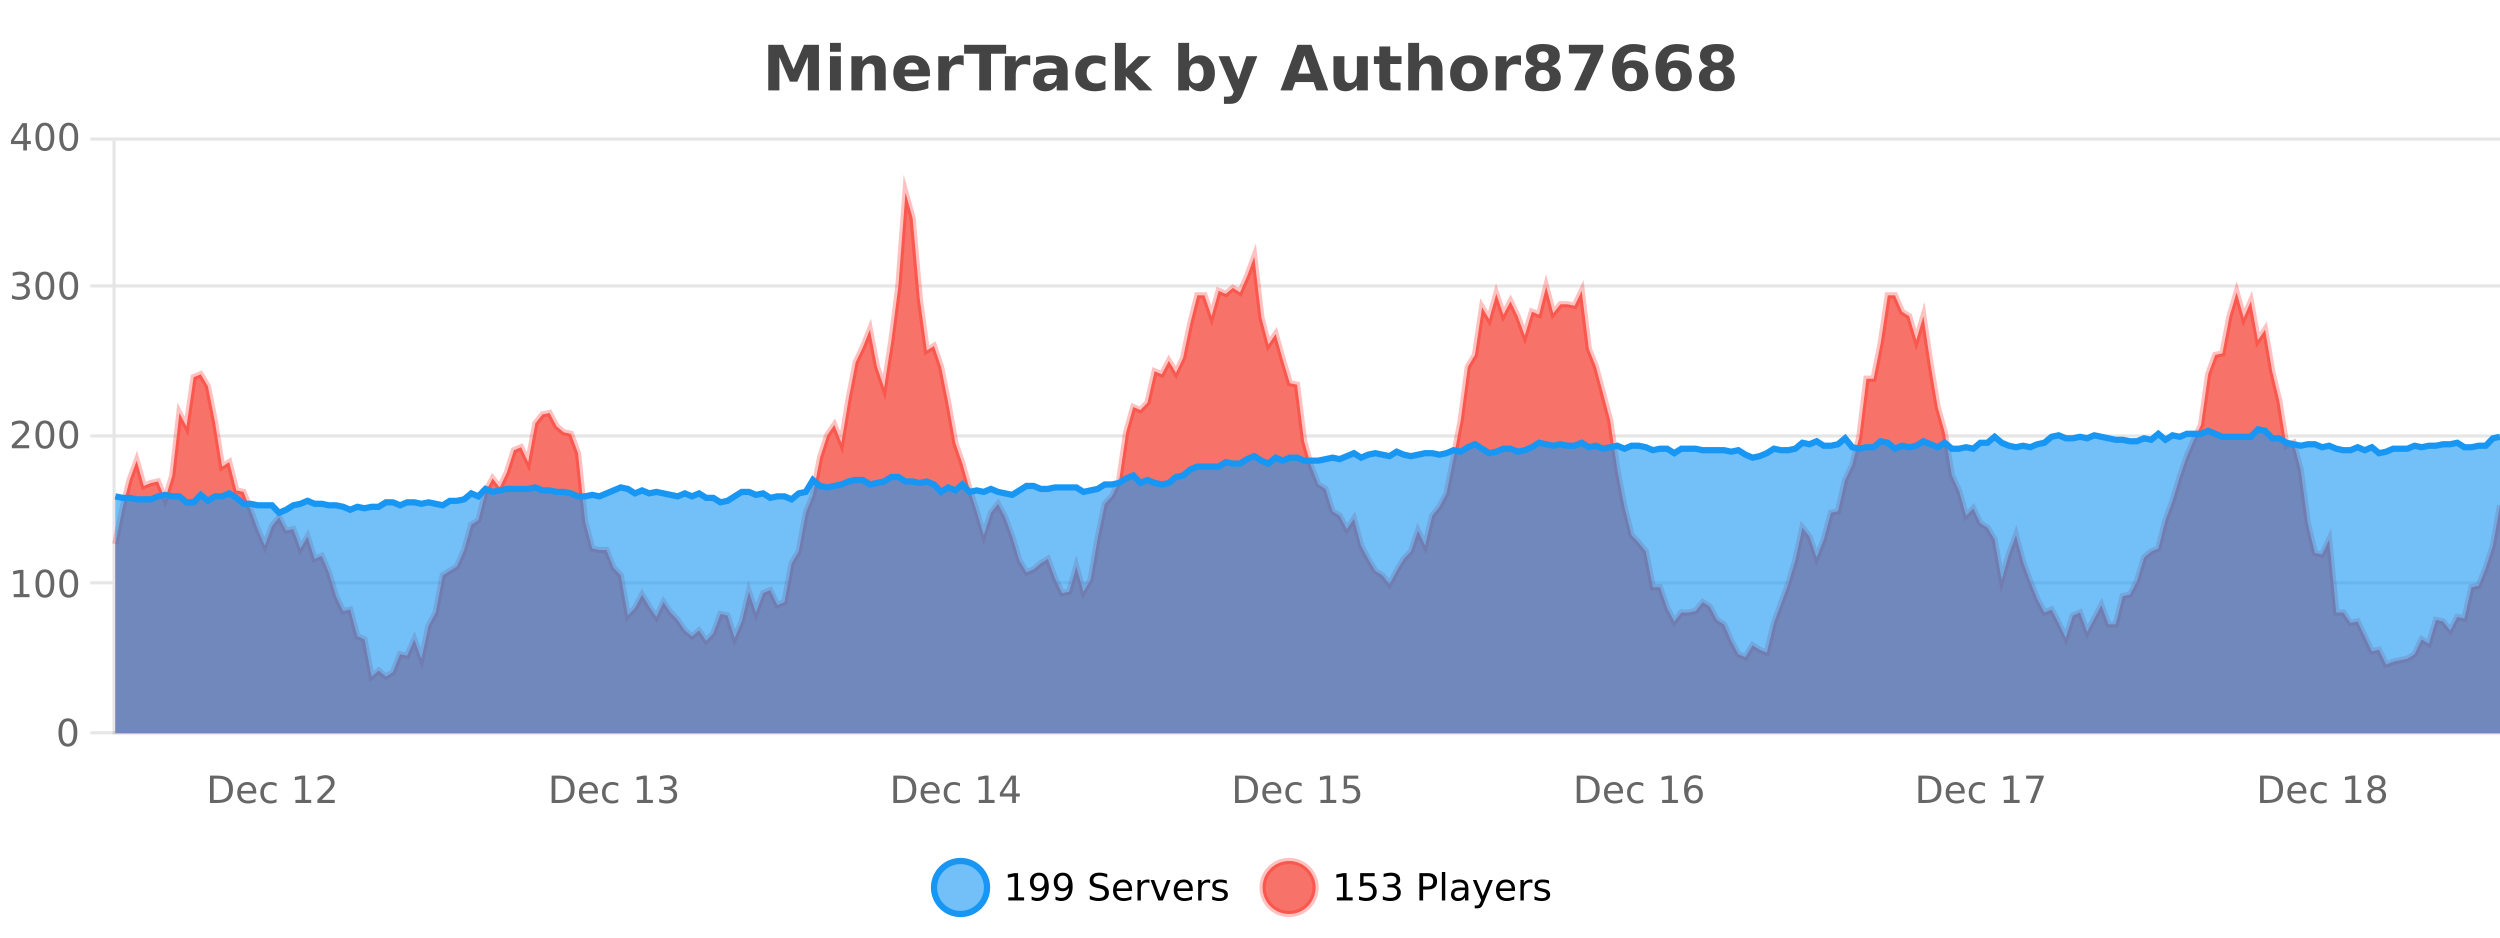
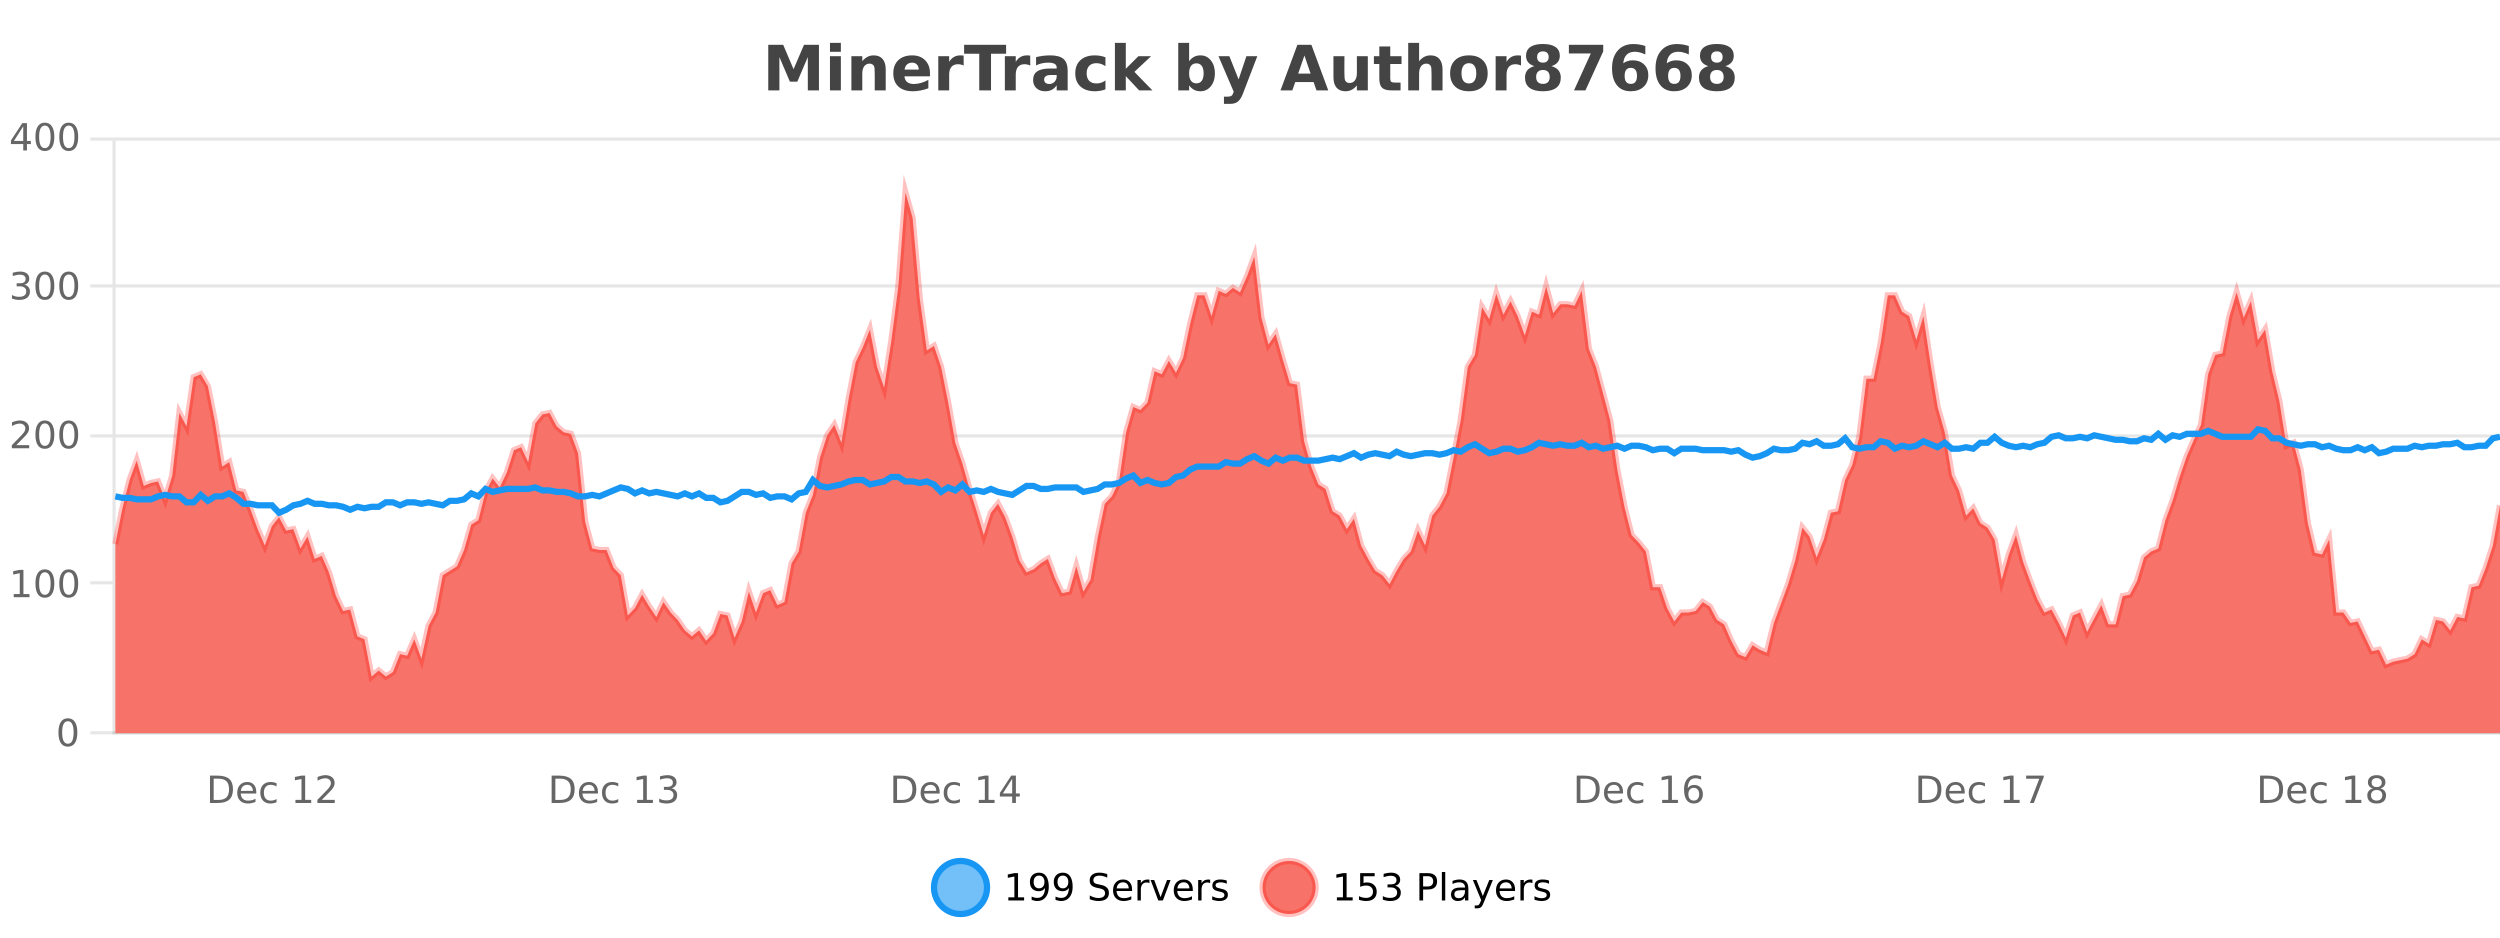
<svg xmlns="http://www.w3.org/2000/svg" width="800pt" height="300pt" viewBox="0 0 800 300" version="1.1">
  <defs>
    <clipPath id="clip1">
      <path d="M 270 263 L 345 263 L 345 300 L 270 300 Z M 270 263 " />
    </clipPath>
    <clipPath id="clip2">
      <path d="M 375 263 L 450 263 L 450 300 L 375 300 Z M 375 263 " />
    </clipPath>
    <clipPath id="clip3">
      <path d="M 36.906 61 L 800 61 L 800 234.602 L 36.906 234.602 Z M 36.906 61 " />
    </clipPath>
    <clipPath id="clip4">
      <path d="M 35.906 43 L 800 43 L 800 235.602 L 35.906 235.602 Z M 35.906 43 " />
    </clipPath>
    <clipPath id="clip5">
-       <path d="M 36.906 137 L 800 137 L 800 234.602 L 36.906 234.602 Z M 36.906 137 " />
-     </clipPath>
+       </clipPath>
    <clipPath id="clip6">
      <path d="M 35.906 109 L 800 109 L 800 193 L 35.906 193 Z M 35.906 109 " />
    </clipPath>
  </defs>
  <g id="surface1034571">
-     <rect x="0" y="0" width="800" height="300" style="fill:rgb(100%,100%,100%);fill-opacity:1;stroke:none;" />
    <path style="fill:none;stroke-width:1;stroke-linecap:butt;stroke-linejoin:miter;stroke:rgb(0%,0%,0%);stroke-opacity:0.098;stroke-miterlimit:10;" d="M 37 234.5 L 800 234.5 " />
    <path style="fill:none;stroke-width:1;stroke-linecap:butt;stroke-linejoin:miter;stroke:rgb(0%,0%,0%);stroke-opacity:0.098;stroke-miterlimit:10;" d="M 28.906 234.5 L 36 234.5 " />
-     <path style="fill:none;stroke-width:1;stroke-linecap:butt;stroke-linejoin:miter;stroke:rgb(0%,0%,0%);stroke-opacity:0.098;stroke-miterlimit:10;" d="M 37 186.5 L 800 186.5 " />
    <path style="fill:none;stroke-width:1;stroke-linecap:butt;stroke-linejoin:miter;stroke:rgb(0%,0%,0%);stroke-opacity:0.098;stroke-miterlimit:10;" d="M 28.906 186.5 L 36 186.5 " />
    <path style="fill:none;stroke-width:1;stroke-linecap:butt;stroke-linejoin:miter;stroke:rgb(0%,0%,0%);stroke-opacity:0.098;stroke-miterlimit:10;" d="M 37 139.5 L 800 139.5 " />
    <path style="fill:none;stroke-width:1;stroke-linecap:butt;stroke-linejoin:miter;stroke:rgb(0%,0%,0%);stroke-opacity:0.098;stroke-miterlimit:10;" d="M 28.906 139.5 L 36 139.5 " />
    <path style="fill:none;stroke-width:1;stroke-linecap:butt;stroke-linejoin:miter;stroke:rgb(0%,0%,0%);stroke-opacity:0.098;stroke-miterlimit:10;" d="M 37 91.5 L 800 91.5 " />
    <path style="fill:none;stroke-width:1;stroke-linecap:butt;stroke-linejoin:miter;stroke:rgb(0%,0%,0%);stroke-opacity:0.098;stroke-miterlimit:10;" d="M 28.906 91.5 L 36 91.5 " />
    <path style="fill:none;stroke-width:1;stroke-linecap:butt;stroke-linejoin:miter;stroke:rgb(0%,0%,0%);stroke-opacity:0.098;stroke-miterlimit:10;" d="M 37 44.5 L 800 44.5 " />
    <path style="fill:none;stroke-width:1;stroke-linecap:butt;stroke-linejoin:miter;stroke:rgb(0%,0%,0%);stroke-opacity:0.098;stroke-miterlimit:10;" d="M 28.906 44.5 L 36 44.5 " />
    <path style=" stroke:none;fill-rule:nonzero;fill:rgb(9.02%,58.824%,95.294%);fill-opacity:0.6;" d="M 315.852 284 C 315.852 288.688 312.055 292.484 307.367 292.484 C 302.684 292.484 298.883 288.688 298.883 284 C 298.883 279.312 302.684 275.516 307.367 275.516 C 312.055 275.516 315.852 279.312 315.852 284 Z M 315.852 284 " />
    <g clip-path="url(#clip1)" clip-rule="nonzero">
      <path style="fill:none;stroke-width:2;stroke-linecap:butt;stroke-linejoin:miter;stroke:rgb(9.02%,58.824%,95.294%);stroke-opacity:1;stroke-miterlimit:10;" d="M 315.852 284 C 315.852 288.688 312.055 292.484 307.367 292.484 C 302.684 292.484 298.883 288.688 298.883 284 C 298.883 279.312 302.684 275.516 307.367 275.516 C 312.055 275.516 315.852 279.312 315.852 284 Z M 315.852 284 " />
    </g>
    <path style=" stroke:none;fill-rule:nonzero;fill:rgb(0%,0%,0%);fill-opacity:1;" d="M 322.664 287.156 L 324.602 287.156 L 324.602 280.484 L 322.492 280.906 L 322.492 279.828 L 324.586 279.406 L 325.773 279.406 L 325.773 287.156 L 327.711 287.156 L 327.711 288.156 L 322.664 288.156 Z M 330.129 287.969 L 330.129 286.891 C 330.43 287.039 330.73 287.148 331.035 287.219 C 331.336 287.293 331.637 287.328 331.941 287.328 C 332.723 287.328 333.316 287.07 333.723 286.547 C 334.137 286.016 334.371 285.215 334.426 284.141 C 334.207 284.484 333.918 284.746 333.566 284.922 C 333.223 285.102 332.836 285.188 332.41 285.188 C 331.535 285.188 330.84 284.93 330.332 284.406 C 329.82 283.875 329.566 283.148 329.566 282.219 C 329.566 281.324 329.832 280.605 330.363 280.062 C 330.895 279.523 331.602 279.25 332.488 279.25 C 333.496 279.25 334.27 279.641 334.801 280.422 C 335.34 281.195 335.613 282.32 335.613 283.797 C 335.613 285.172 335.285 286.273 334.629 287.094 C 333.973 287.918 333.09 288.328 331.988 288.328 C 331.684 288.328 331.383 288.297 331.082 288.234 C 330.777 288.18 330.461 288.094 330.129 287.969 Z M 332.488 284.266 C 333.02 284.266 333.441 284.086 333.754 283.719 C 334.066 283.355 334.223 282.855 334.223 282.219 C 334.223 281.594 334.066 281.102 333.754 280.734 C 333.441 280.371 333.02 280.188 332.488 280.188 C 331.957 280.188 331.535 280.371 331.223 280.734 C 330.918 281.102 330.77 281.594 330.77 282.219 C 330.77 282.855 330.918 283.355 331.223 283.719 C 331.535 284.086 331.957 284.266 332.488 284.266 Z M 337.766 287.969 L 337.766 286.891 C 338.066 287.039 338.367 287.148 338.672 287.219 C 338.973 287.293 339.273 287.328 339.578 287.328 C 340.359 287.328 340.953 287.07 341.359 286.547 C 341.773 286.016 342.008 285.215 342.062 284.141 C 341.844 284.484 341.555 284.746 341.203 284.922 C 340.859 285.102 340.473 285.188 340.047 285.188 C 339.172 285.188 338.477 284.93 337.969 284.406 C 337.457 283.875 337.203 283.148 337.203 282.219 C 337.203 281.324 337.469 280.605 338 280.062 C 338.531 279.523 339.238 279.25 340.125 279.25 C 341.133 279.25 341.906 279.641 342.438 280.422 C 342.977 281.195 343.25 282.32 343.25 283.797 C 343.25 285.172 342.922 286.273 342.266 287.094 C 341.609 287.918 340.727 288.328 339.625 288.328 C 339.32 288.328 339.02 288.297 338.719 288.234 C 338.414 288.18 338.098 288.094 337.766 287.969 Z M 340.125 284.266 C 340.656 284.266 341.078 284.086 341.391 283.719 C 341.703 283.355 341.859 282.855 341.859 282.219 C 341.859 281.594 341.703 281.102 341.391 280.734 C 341.078 280.371 340.656 280.188 340.125 280.188 C 339.594 280.188 339.172 280.371 338.859 280.734 C 338.555 281.102 338.406 281.594 338.406 282.219 C 338.406 282.855 338.555 283.355 338.859 283.719 C 339.172 284.086 339.594 284.266 340.125 284.266 Z M 354.32 279.688 L 354.32 280.844 C 353.871 280.637 353.445 280.48 353.039 280.375 C 352.641 280.262 352.262 280.203 351.898 280.203 C 351.25 280.203 350.75 280.328 350.398 280.578 C 350.055 280.828 349.883 281.188 349.883 281.656 C 349.883 282.043 349.996 282.336 350.227 282.531 C 350.453 282.73 350.898 282.887 351.555 283 L 352.258 283.156 C 353.141 283.324 353.793 283.621 354.211 284.047 C 354.637 284.465 354.852 285.027 354.852 285.734 C 354.852 286.59 354.562 287.234 353.992 287.672 C 353.43 288.109 352.594 288.328 351.492 288.328 C 351.086 288.328 350.648 288.281 350.18 288.188 C 349.711 288.094 349.227 287.953 348.727 287.766 L 348.727 286.547 C 349.203 286.82 349.672 287.023 350.133 287.156 C 350.602 287.293 351.055 287.359 351.492 287.359 C 352.168 287.359 352.688 287.23 353.055 286.969 C 353.43 286.699 353.617 286.32 353.617 285.828 C 353.617 285.402 353.48 285.07 353.211 284.828 C 352.949 284.578 352.516 284.398 351.914 284.281 L 351.195 284.141 C 350.309 283.965 349.668 283.688 349.273 283.312 C 348.887 282.938 348.695 282.418 348.695 281.75 C 348.695 280.969 348.965 280.359 349.508 279.922 C 350.047 279.477 350.797 279.25 351.758 279.25 C 352.172 279.25 352.59 279.289 353.008 279.359 C 353.434 279.434 353.871 279.543 354.32 279.688 Z M 362.266 284.609 L 362.266 285.125 L 357.297 285.125 C 357.348 285.875 357.57 286.445 357.969 286.828 C 358.375 287.215 358.93 287.406 359.641 287.406 C 360.055 287.406 360.457 287.359 360.844 287.266 C 361.238 287.164 361.629 287.008 362.016 286.797 L 362.016 287.828 C 361.617 287.984 361.219 288.105 360.812 288.188 C 360.406 288.281 359.992 288.328 359.578 288.328 C 358.535 288.328 357.707 288.027 357.094 287.422 C 356.477 286.809 356.172 285.98 356.172 284.938 C 356.172 283.867 356.461 283.016 357.047 282.391 C 357.629 281.758 358.41 281.438 359.391 281.438 C 360.273 281.438 360.973 281.727 361.484 282.297 C 362.004 282.859 362.266 283.633 362.266 284.609 Z M 361.188 284.281 C 361.176 283.699 361.008 283.23 360.688 282.875 C 360.363 282.523 359.938 282.344 359.406 282.344 C 358.801 282.344 358.316 282.516 357.953 282.859 C 357.598 283.203 357.395 283.684 357.344 284.297 Z M 367.836 282.594 C 367.711 282.531 367.574 282.484 367.43 282.453 C 367.293 282.414 367.137 282.391 366.961 282.391 C 366.355 282.391 365.887 282.59 365.555 282.984 C 365.23 283.383 365.07 283.953 365.07 284.703 L 365.07 288.156 L 363.992 288.156 L 363.992 281.594 L 365.07 281.594 L 365.07 282.609 C 365.297 282.215 365.594 281.922 365.961 281.734 C 366.324 281.539 366.766 281.438 367.289 281.438 C 367.359 281.438 367.438 281.445 367.523 281.453 C 367.617 281.465 367.715 281.48 367.82 281.5 Z M 368.195 281.594 L 369.336 281.594 L 371.383 287.094 L 373.445 281.594 L 374.586 281.594 L 372.117 288.156 L 370.648 288.156 Z M 381.688 284.609 L 381.688 285.125 L 376.719 285.125 C 376.77 285.875 376.992 286.445 377.391 286.828 C 377.797 287.215 378.352 287.406 379.062 287.406 C 379.477 287.406 379.879 287.359 380.266 287.266 C 380.66 287.164 381.051 287.008 381.438 286.797 L 381.438 287.828 C 381.039 287.984 380.641 288.105 380.234 288.188 C 379.828 288.281 379.414 288.328 379 288.328 C 377.957 288.328 377.129 288.027 376.516 287.422 C 375.898 286.809 375.594 285.98 375.594 284.938 C 375.594 283.867 375.883 283.016 376.469 282.391 C 377.051 281.758 377.832 281.438 378.812 281.438 C 379.695 281.438 380.395 281.727 380.906 282.297 C 381.426 282.859 381.688 283.633 381.688 284.609 Z M 380.609 284.281 C 380.598 283.699 380.43 283.23 380.109 282.875 C 379.785 282.523 379.359 282.344 378.828 282.344 C 378.223 282.344 377.738 282.516 377.375 282.859 C 377.02 283.203 376.816 283.684 376.766 284.297 Z M 387.258 282.594 C 387.133 282.531 386.996 282.484 386.852 282.453 C 386.715 282.414 386.559 282.391 386.383 282.391 C 385.777 282.391 385.309 282.59 384.977 282.984 C 384.652 283.383 384.492 283.953 384.492 284.703 L 384.492 288.156 L 383.414 288.156 L 383.414 281.594 L 384.492 281.594 L 384.492 282.609 C 384.719 282.215 385.016 281.922 385.383 281.734 C 385.746 281.539 386.188 281.438 386.711 281.438 C 386.781 281.438 386.859 281.445 386.945 281.453 C 387.039 281.465 387.137 281.48 387.242 281.5 Z M 392.562 281.781 L 392.562 282.812 C 392.258 282.656 391.941 282.543 391.609 282.469 C 391.285 282.387 390.945 282.344 390.594 282.344 C 390.062 282.344 389.66 282.43 389.391 282.594 C 389.117 282.75 388.984 282.996 388.984 283.328 C 388.984 283.578 389.078 283.777 389.266 283.922 C 389.461 284.059 389.852 284.188 390.438 284.312 L 390.797 284.406 C 391.566 284.562 392.113 284.793 392.438 285.094 C 392.758 285.398 392.922 285.812 392.922 286.344 C 392.922 286.961 392.676 287.445 392.188 287.797 C 391.707 288.152 391.047 288.328 390.203 288.328 C 389.848 288.328 389.477 288.289 389.094 288.219 C 388.719 288.156 388.32 288.059 387.906 287.922 L 387.906 286.797 C 388.301 287.008 388.691 287.164 389.078 287.266 C 389.461 287.371 389.848 287.422 390.234 287.422 C 390.734 287.422 391.117 287.34 391.391 287.172 C 391.672 286.996 391.812 286.746 391.812 286.422 C 391.812 286.133 391.711 285.906 391.516 285.75 C 391.316 285.594 390.883 285.445 390.219 285.297 L 389.844 285.219 C 389.176 285.074 388.691 284.855 388.391 284.562 C 388.098 284.273 387.953 283.875 387.953 283.375 C 387.953 282.75 388.172 282.273 388.609 281.938 C 389.047 281.605 389.664 281.438 390.469 281.438 C 390.863 281.438 391.238 281.469 391.594 281.531 C 391.945 281.586 392.27 281.668 392.562 281.781 Z M 317.367 277.016 " />
    <path style=" stroke:none;fill-rule:nonzero;fill:rgb(96.863%,44.706%,40.784%);fill-opacity:1;" d="M 420.988 284 C 420.988 288.688 417.191 292.484 412.504 292.484 C 407.82 292.484 404.02 288.688 404.02 284 C 404.02 279.312 407.82 275.516 412.504 275.516 C 417.191 275.516 420.988 279.312 420.988 284 Z M 420.988 284 " />
    <g clip-path="url(#clip2)" clip-rule="nonzero">
      <path style="fill:none;stroke-width:2;stroke-linecap:butt;stroke-linejoin:miter;stroke:rgb(100%,4.706%,0%);stroke-opacity:0.247;stroke-miterlimit:10;" d="M 420.988 284 C 420.988 288.688 417.191 292.484 412.504 292.484 C 407.82 292.484 404.02 288.688 404.02 284 C 404.02 279.312 407.82 275.516 412.504 275.516 C 417.191 275.516 420.988 279.312 420.988 284 Z M 420.988 284 " />
    </g>
    <path style=" stroke:none;fill-rule:nonzero;fill:rgb(0%,0%,0%);fill-opacity:1;" d="M 427.805 287.156 L 429.742 287.156 L 429.742 280.484 L 427.633 280.906 L 427.633 279.828 L 429.727 279.406 L 430.914 279.406 L 430.914 287.156 L 432.852 287.156 L 432.852 288.156 L 427.805 288.156 Z M 435.25 279.406 L 439.891 279.406 L 439.891 280.406 L 436.328 280.406 L 436.328 282.547 C 436.504 282.484 436.676 282.445 436.844 282.422 C 437.02 282.391 437.191 282.375 437.359 282.375 C 438.336 282.375 439.113 282.648 439.688 283.188 C 440.258 283.719 440.547 284.438 440.547 285.344 C 440.547 286.293 440.25 287.027 439.656 287.547 C 439.07 288.07 438.25 288.328 437.188 288.328 C 436.812 288.328 436.43 288.297 436.047 288.234 C 435.672 288.172 435.281 288.078 434.875 287.953 L 434.875 286.766 C 435.227 286.953 435.594 287.094 435.969 287.188 C 436.344 287.281 436.738 287.328 437.156 287.328 C 437.832 287.328 438.367 287.152 438.766 286.797 C 439.16 286.445 439.359 285.961 439.359 285.344 C 439.359 284.742 439.16 284.262 438.766 283.906 C 438.367 283.555 437.832 283.375 437.156 283.375 C 436.844 283.375 436.523 283.414 436.203 283.484 C 435.891 283.547 435.57 283.652 435.25 283.797 Z M 446.461 283.438 C 447.023 283.562 447.461 283.82 447.773 284.203 C 448.094 284.578 448.258 285.047 448.258 285.609 C 448.258 286.477 447.961 287.148 447.367 287.625 C 446.773 288.094 445.93 288.328 444.836 288.328 C 444.469 288.328 444.09 288.289 443.695 288.219 C 443.309 288.148 442.914 288.039 442.508 287.891 L 442.508 286.75 C 442.828 286.938 443.184 287.086 443.57 287.188 C 443.965 287.281 444.375 287.328 444.805 287.328 C 445.543 287.328 446.105 287.184 446.492 286.891 C 446.887 286.602 447.086 286.172 447.086 285.609 C 447.086 285.102 446.902 284.699 446.539 284.406 C 446.172 284.117 445.672 283.969 445.039 283.969 L 444.008 283.969 L 444.008 283 L 445.086 283 C 445.656 283 446.102 282.887 446.414 282.656 C 446.727 282.418 446.883 282.078 446.883 281.641 C 446.883 281.195 446.719 280.852 446.398 280.609 C 446.086 280.371 445.633 280.25 445.039 280.25 C 444.703 280.25 444.352 280.289 443.977 280.359 C 443.609 280.422 443.203 280.527 442.758 280.672 L 442.758 279.625 C 443.215 279.5 443.637 279.406 444.023 279.344 C 444.418 279.281 444.789 279.25 445.133 279.25 C 446.039 279.25 446.75 279.453 447.273 279.859 C 447.793 280.266 448.055 280.82 448.055 281.516 C 448.055 282.008 447.914 282.418 447.633 282.75 C 447.359 283.086 446.969 283.312 446.461 283.438 Z M 455.398 280.375 L 455.398 283.672 L 456.883 283.672 C 457.434 283.672 457.859 283.531 458.164 283.25 C 458.465 282.961 458.617 282.547 458.617 282.016 C 458.617 281.496 458.465 281.094 458.164 280.812 C 457.859 280.523 457.434 280.375 456.883 280.375 Z M 454.211 279.406 L 456.883 279.406 C 457.871 279.406 458.617 279.633 459.117 280.078 C 459.617 280.516 459.867 281.164 459.867 282.016 C 459.867 282.883 459.617 283.539 459.117 283.984 C 458.617 284.422 457.871 284.641 456.883 284.641 L 455.398 284.641 L 455.398 288.156 L 454.211 288.156 Z M 461.398 279.031 L 462.477 279.031 L 462.477 288.156 L 461.398 288.156 Z M 467.719 284.859 C 466.852 284.859 466.25 284.961 465.906 285.156 C 465.57 285.355 465.406 285.695 465.406 286.172 C 465.406 286.559 465.531 286.867 465.781 287.094 C 466.039 287.312 466.383 287.422 466.812 287.422 C 467.414 287.422 467.895 287.215 468.25 286.797 C 468.613 286.371 468.797 285.805 468.797 285.094 L 468.797 284.859 Z M 469.875 284.406 L 469.875 288.156 L 468.797 288.156 L 468.797 287.156 C 468.547 287.555 468.238 287.852 467.875 288.047 C 467.508 288.234 467.062 288.328 466.531 288.328 C 465.852 288.328 465.316 288.141 464.922 287.766 C 464.523 287.383 464.328 286.875 464.328 286.25 C 464.328 285.512 464.57 284.953 465.062 284.578 C 465.562 284.203 466.301 284.016 467.281 284.016 L 468.797 284.016 L 468.797 283.906 C 468.797 283.406 468.629 283.023 468.297 282.75 C 467.973 282.48 467.52 282.344 466.938 282.344 C 466.562 282.344 466.191 282.391 465.828 282.484 C 465.473 282.578 465.133 282.715 464.812 282.891 L 464.812 281.891 C 465.207 281.734 465.586 281.621 465.953 281.547 C 466.328 281.477 466.691 281.438 467.047 281.438 C 467.992 281.438 468.703 281.684 469.172 282.172 C 469.641 282.664 469.875 283.406 469.875 284.406 Z M 474.82 288.766 C 474.516 289.547 474.219 290.055 473.93 290.297 C 473.637 290.535 473.25 290.656 472.773 290.656 L 471.914 290.656 L 471.914 289.75 L 472.539 289.75 C 472.84 289.75 473.07 289.676 473.227 289.531 C 473.391 289.395 473.574 289.066 473.773 288.547 L 473.977 288.047 L 471.32 281.594 L 472.461 281.594 L 474.508 286.719 L 476.57 281.594 L 477.711 281.594 Z M 484.812 284.609 L 484.812 285.125 L 479.844 285.125 C 479.895 285.875 480.117 286.445 480.516 286.828 C 480.922 287.215 481.477 287.406 482.188 287.406 C 482.602 287.406 483.004 287.359 483.391 287.266 C 483.785 287.164 484.176 287.008 484.562 286.797 L 484.562 287.828 C 484.164 287.984 483.766 288.105 483.359 288.188 C 482.953 288.281 482.539 288.328 482.125 288.328 C 481.082 288.328 480.254 288.027 479.641 287.422 C 479.023 286.809 478.719 285.98 478.719 284.938 C 478.719 283.867 479.008 283.016 479.594 282.391 C 480.176 281.758 480.957 281.438 481.938 281.438 C 482.82 281.438 483.52 281.727 484.031 282.297 C 484.551 282.859 484.812 283.633 484.812 284.609 Z M 483.734 284.281 C 483.723 283.699 483.555 283.23 483.234 282.875 C 482.91 282.523 482.484 282.344 481.953 282.344 C 481.348 282.344 480.863 282.516 480.5 282.859 C 480.145 283.203 479.941 283.684 479.891 284.297 Z M 490.383 282.594 C 490.258 282.531 490.121 282.484 489.977 282.453 C 489.84 282.414 489.684 282.391 489.508 282.391 C 488.902 282.391 488.434 282.59 488.102 282.984 C 487.777 283.383 487.617 283.953 487.617 284.703 L 487.617 288.156 L 486.539 288.156 L 486.539 281.594 L 487.617 281.594 L 487.617 282.609 C 487.844 282.215 488.141 281.922 488.508 281.734 C 488.871 281.539 489.312 281.438 489.836 281.438 C 489.906 281.438 489.984 281.445 490.07 281.453 C 490.164 281.465 490.262 281.48 490.367 281.5 Z M 495.691 281.781 L 495.691 282.812 C 495.387 282.656 495.07 282.543 494.738 282.469 C 494.414 282.387 494.074 282.344 493.723 282.344 C 493.191 282.344 492.789 282.43 492.52 282.594 C 492.246 282.75 492.113 282.996 492.113 283.328 C 492.113 283.578 492.207 283.777 492.395 283.922 C 492.59 284.059 492.98 284.188 493.566 284.312 L 493.926 284.406 C 494.695 284.562 495.242 284.793 495.566 285.094 C 495.887 285.398 496.051 285.812 496.051 286.344 C 496.051 286.961 495.805 287.445 495.316 287.797 C 494.836 288.152 494.176 288.328 493.332 288.328 C 492.977 288.328 492.605 288.289 492.223 288.219 C 491.848 288.156 491.449 288.059 491.035 287.922 L 491.035 286.797 C 491.43 287.008 491.82 287.164 492.207 287.266 C 492.59 287.371 492.977 287.422 493.363 287.422 C 493.863 287.422 494.246 287.34 494.52 287.172 C 494.801 286.996 494.941 286.746 494.941 286.422 C 494.941 286.133 494.84 285.906 494.645 285.75 C 494.445 285.594 494.012 285.445 493.348 285.297 L 492.973 285.219 C 492.305 285.074 491.82 284.855 491.52 284.562 C 491.227 284.273 491.082 283.875 491.082 283.375 C 491.082 282.75 491.301 282.273 491.738 281.938 C 492.176 281.605 492.793 281.438 493.598 281.438 C 493.992 281.438 494.367 281.469 494.723 281.531 C 495.074 281.586 495.398 281.668 495.691 281.781 Z M 422.504 277.016 " />
    <path style=" stroke:none;fill-rule:nonzero;fill:rgb(26.667%,26.667%,26.667%);fill-opacity:1;" d="M 245.844 14.344 L 250.625 14.344 L 253.938 22.141 L 257.281 14.344 L 262.062 14.344 L 262.062 28.922 L 258.5 28.922 L 258.5 18.25 L 255.141 26.125 L 252.766 26.125 L 249.406 18.25 L 249.406 28.922 L 245.844 28.922 Z M 265.59 17.984 L 269.074 17.984 L 269.074 28.922 L 265.59 28.922 Z M 265.59 13.719 L 269.074 13.719 L 269.074 16.578 L 265.59 16.578 Z M 283.43 22.266 L 283.43 28.922 L 279.914 28.922 L 279.914 23.828 C 279.914 22.883 279.891 22.23 279.852 21.875 C 279.809 21.512 279.734 21.246 279.633 21.078 C 279.496 20.852 279.309 20.672 279.07 20.547 C 278.84 20.422 278.574 20.359 278.273 20.359 C 277.543 20.359 276.969 20.641 276.555 21.203 C 276.137 21.766 275.93 22.547 275.93 23.547 L 275.93 28.922 L 272.445 28.922 L 272.445 17.984 L 275.93 17.984 L 275.93 19.578 C 276.461 18.945 277.023 18.477 277.617 18.172 C 278.211 17.871 278.859 17.719 279.57 17.719 C 280.84 17.719 281.797 18.109 282.445 18.891 C 283.102 19.664 283.43 20.789 283.43 22.266 Z M 297.59 23.422 L 297.59 24.422 L 289.418 24.422 C 289.5 25.246 289.797 25.859 290.309 26.266 C 290.816 26.672 291.527 26.875 292.434 26.875 C 293.172 26.875 293.926 26.766 294.699 26.547 C 295.469 26.328 296.262 26 297.074 25.562 L 297.074 28.25 C 296.25 28.562 295.422 28.797 294.59 28.953 C 293.766 29.117 292.941 29.203 292.121 29.203 C 290.141 29.203 288.598 28.703 287.496 27.703 C 286.402 26.695 285.855 25.281 285.855 23.469 C 285.855 21.68 286.391 20.273 287.465 19.25 C 288.547 18.23 290.031 17.719 291.918 17.719 C 293.637 17.719 295.012 18.242 296.043 19.281 C 297.074 20.312 297.59 21.695 297.59 23.422 Z M 293.996 22.266 C 293.996 21.602 293.801 21.062 293.418 20.656 C 293.031 20.25 292.527 20.047 291.902 20.047 C 291.223 20.047 290.672 20.242 290.246 20.625 C 289.828 21 289.566 21.547 289.465 22.266 Z M 308.375 20.969 C 308.062 20.824 307.754 20.719 307.453 20.656 C 307.148 20.586 306.848 20.547 306.547 20.547 C 305.641 20.547 304.941 20.836 304.453 21.406 C 303.973 21.98 303.734 22.805 303.734 23.875 L 303.734 28.922 L 300.25 28.922 L 300.25 17.984 L 303.734 17.984 L 303.734 19.781 C 304.18 19.062 304.695 18.543 305.281 18.219 C 305.863 17.887 306.562 17.719 307.375 17.719 C 307.5 17.719 307.629 17.727 307.766 17.734 C 307.898 17.746 308.098 17.766 308.359 17.797 Z M 308.516 14.344 L 321.953 14.344 L 321.953 17.188 L 317.125 17.188 L 317.125 28.922 L 313.359 28.922 L 313.359 17.188 L 308.516 17.188 Z M 329.68 20.969 C 329.367 20.824 329.059 20.719 328.758 20.656 C 328.453 20.586 328.152 20.547 327.852 20.547 C 326.945 20.547 326.246 20.836 325.758 21.406 C 325.277 21.98 325.039 22.805 325.039 23.875 L 325.039 28.922 L 321.555 28.922 L 321.555 17.984 L 325.039 17.984 L 325.039 19.781 C 325.484 19.062 326 18.543 326.586 18.219 C 327.168 17.887 327.867 17.719 328.68 17.719 C 328.805 17.719 328.934 17.727 329.07 17.734 C 329.203 17.746 329.402 17.766 329.664 17.797 Z M 336.312 24 C 335.582 24 335.035 24.125 334.672 24.375 C 334.305 24.617 334.125 24.98 334.125 25.469 C 334.125 25.906 334.27 26.25 334.562 26.5 C 334.863 26.75 335.273 26.875 335.797 26.875 C 336.453 26.875 337.004 26.641 337.453 26.172 C 337.91 25.703 338.141 25.117 338.141 24.406 L 338.141 24 Z M 341.656 22.688 L 341.656 28.922 L 338.141 28.922 L 338.141 27.297 C 337.672 27.965 337.141 28.449 336.547 28.75 C 335.961 29.051 335.25 29.203 334.406 29.203 C 333.281 29.203 332.363 28.875 331.656 28.219 C 330.945 27.555 330.594 26.695 330.594 25.641 C 330.594 24.359 331.031 23.422 331.906 22.828 C 332.789 22.227 334.18 21.922 336.078 21.922 L 338.141 21.922 L 338.141 21.641 C 338.141 21.09 337.922 20.688 337.484 20.438 C 337.047 20.18 336.363 20.047 335.438 20.047 C 334.688 20.047 333.988 20.125 333.344 20.281 C 332.695 20.43 332.098 20.648 331.547 20.938 L 331.547 18.281 C 332.297 18.094 333.047 17.953 333.797 17.859 C 334.555 17.766 335.316 17.719 336.078 17.719 C 338.047 17.719 339.469 18.109 340.344 18.891 C 341.219 19.664 341.656 20.93 341.656 22.688 Z M 353.742 18.328 L 353.742 21.172 C 353.273 20.852 352.797 20.609 352.32 20.453 C 351.84 20.297 351.34 20.219 350.82 20.219 C 349.852 20.219 349.09 20.508 348.539 21.078 C 347.996 21.641 347.727 22.438 347.727 23.469 C 347.727 24.492 347.996 25.289 348.539 25.859 C 349.09 26.422 349.852 26.703 350.82 26.703 C 351.371 26.703 351.891 26.625 352.383 26.469 C 352.871 26.305 353.324 26.059 353.742 25.734 L 353.742 28.594 C 353.199 28.805 352.648 28.953 352.086 29.047 C 351.523 29.148 350.953 29.203 350.383 29.203 C 348.414 29.203 346.871 28.699 345.758 27.688 C 344.641 26.68 344.086 25.273 344.086 23.469 C 344.086 21.656 344.641 20.246 345.758 19.234 C 346.871 18.227 348.414 17.719 350.383 17.719 C 350.953 17.719 351.516 17.773 352.07 17.875 C 352.633 17.969 353.188 18.121 353.742 18.328 Z M 356.773 13.719 L 360.258 13.719 L 360.258 22 L 364.289 17.984 L 368.352 17.984 L 363.008 23 L 368.773 28.922 L 364.523 28.922 L 360.258 24.359 L 360.258 28.922 L 356.773 28.922 Z M 382.848 26.672 C 383.598 26.672 384.168 26.402 384.566 25.859 C 384.961 25.309 385.16 24.512 385.16 23.469 C 385.16 22.43 384.961 21.637 384.566 21.094 C 384.168 20.543 383.598 20.266 382.848 20.266 C 382.098 20.266 381.52 20.543 381.113 21.094 C 380.715 21.637 380.52 22.43 380.52 23.469 C 380.52 24.5 380.715 25.293 381.113 25.844 C 381.52 26.398 382.098 26.672 382.848 26.672 Z M 380.52 19.578 C 381.008 18.945 381.543 18.477 382.129 18.172 C 382.711 17.871 383.383 17.719 384.145 17.719 C 385.496 17.719 386.605 18.258 387.473 19.328 C 388.336 20.402 388.77 21.781 388.77 23.469 C 388.77 25.148 388.336 26.523 387.473 27.594 C 386.605 28.668 385.496 29.203 384.145 29.203 C 383.383 29.203 382.711 29.051 382.129 28.75 C 381.543 28.449 381.008 27.98 380.52 27.344 L 380.52 28.922 L 377.035 28.922 L 377.035 13.719 L 380.52 13.719 Z M 389.914 17.984 L 393.398 17.984 L 396.352 25.406 L 398.852 17.984 L 402.336 17.984 L 397.742 29.953 C 397.281 31.172 396.742 32.02 396.117 32.5 C 395.5 32.988 394.695 33.234 393.695 33.234 L 391.664 33.234 L 391.664 30.938 L 392.758 30.938 C 393.352 30.938 393.781 30.844 394.055 30.656 C 394.324 30.469 394.531 30.129 394.68 29.641 L 394.789 29.344 Z M 420.352 26.266 L 414.477 26.266 L 413.539 28.922 L 409.758 28.922 L 415.164 14.344 L 419.648 14.344 L 425.039 28.922 L 421.273 28.922 Z M 415.414 23.562 L 419.398 23.562 L 417.414 17.766 Z M 426.703 24.656 L 426.703 17.984 L 430.219 17.984 L 430.219 19.078 C 430.219 19.672 430.211 20.418 430.203 21.312 C 430.203 22.211 430.203 22.805 430.203 23.094 C 430.203 23.98 430.223 24.617 430.266 25 C 430.316 25.387 430.395 25.668 430.5 25.844 C 430.645 26.074 430.832 26.25 431.062 26.375 C 431.289 26.5 431.555 26.562 431.859 26.562 C 432.586 26.562 433.16 26.281 433.578 25.719 C 433.992 25.156 434.203 24.383 434.203 23.391 L 434.203 17.984 L 437.703 17.984 L 437.703 28.922 L 434.203 28.922 L 434.203 27.344 C 433.672 27.98 433.109 28.449 432.516 28.75 C 431.93 29.051 431.285 29.203 430.578 29.203 C 429.316 29.203 428.352 28.82 427.688 28.047 C 427.031 27.266 426.703 26.137 426.703 24.656 Z M 444.883 14.875 L 444.883 17.984 L 448.492 17.984 L 448.492 20.484 L 444.883 20.484 L 444.883 25.125 C 444.883 25.637 444.98 25.98 445.18 26.156 C 445.387 26.336 445.789 26.422 446.383 26.422 L 448.18 26.422 L 448.18 28.922 L 445.18 28.922 C 443.805 28.922 442.824 28.637 442.242 28.062 C 441.668 27.48 441.383 26.5 441.383 25.125 L 441.383 20.484 L 439.648 20.484 L 439.648 17.984 L 441.383 17.984 L 441.383 14.875 Z M 461.613 22.266 L 461.613 28.922 L 458.098 28.922 L 458.098 23.844 C 458.098 22.887 458.074 22.23 458.035 21.875 C 457.992 21.512 457.918 21.246 457.816 21.078 C 457.68 20.852 457.492 20.672 457.254 20.547 C 457.023 20.422 456.758 20.359 456.457 20.359 C 455.727 20.359 455.152 20.641 454.738 21.203 C 454.32 21.766 454.113 22.547 454.113 23.547 L 454.113 28.922 L 450.629 28.922 L 450.629 13.719 L 454.113 13.719 L 454.113 19.578 C 454.645 18.945 455.207 18.477 455.801 18.172 C 456.395 17.871 457.043 17.719 457.754 17.719 C 459.023 17.719 459.98 18.109 460.629 18.891 C 461.285 19.664 461.613 20.789 461.613 22.266 Z M 470.07 20.219 C 469.289 20.219 468.695 20.5 468.289 21.062 C 467.883 21.617 467.68 22.418 467.68 23.469 C 467.68 24.512 467.883 25.312 468.289 25.875 C 468.695 26.43 469.289 26.703 470.07 26.703 C 470.828 26.703 471.406 26.43 471.805 25.875 C 472.211 25.312 472.414 24.512 472.414 23.469 C 472.414 22.418 472.211 21.617 471.805 21.062 C 471.406 20.5 470.828 20.219 470.07 20.219 Z M 470.07 17.719 C 471.945 17.719 473.406 18.23 474.461 19.25 C 475.523 20.262 476.055 21.668 476.055 23.469 C 476.055 25.262 475.523 26.668 474.461 27.688 C 473.406 28.699 471.945 29.203 470.07 29.203 C 468.172 29.203 466.695 28.699 465.633 27.688 C 464.57 26.668 464.039 25.262 464.039 23.469 C 464.039 21.668 464.57 20.262 465.633 19.25 C 466.695 18.23 468.172 17.719 470.07 17.719 Z M 486.734 20.969 C 486.422 20.824 486.113 20.719 485.812 20.656 C 485.508 20.586 485.207 20.547 484.906 20.547 C 484 20.547 483.301 20.836 482.812 21.406 C 482.332 21.98 482.094 22.805 482.094 23.875 L 482.094 28.922 L 478.609 28.922 L 478.609 17.984 L 482.094 17.984 L 482.094 19.781 C 482.539 19.062 483.055 18.543 483.641 18.219 C 484.223 17.887 484.922 17.719 485.734 17.719 C 485.859 17.719 485.988 17.727 486.125 17.734 C 486.258 17.746 486.457 17.766 486.719 17.797 Z M 493.75 22.391 C 493.039 22.391 492.5 22.586 492.125 22.969 C 491.75 23.355 491.562 23.906 491.562 24.625 C 491.562 25.344 491.75 25.898 492.125 26.281 C 492.5 26.656 493.039 26.844 493.75 26.844 C 494.445 26.844 494.977 26.656 495.344 26.281 C 495.719 25.898 495.906 25.344 495.906 24.625 C 495.906 23.906 495.719 23.355 495.344 22.969 C 494.977 22.586 494.445 22.391 493.75 22.391 Z M 491 21.156 C 490.113 20.887 489.445 20.477 489 19.922 C 488.551 19.371 488.328 18.684 488.328 17.859 C 488.328 16.633 488.785 15.695 489.703 15.047 C 490.617 14.402 491.969 14.078 493.75 14.078 C 495.508 14.078 496.848 14.402 497.766 15.047 C 498.68 15.684 499.141 16.621 499.141 17.859 C 499.141 18.684 498.91 19.371 498.453 19.922 C 498.004 20.477 497.336 20.887 496.453 21.156 C 497.441 21.43 498.188 21.871 498.688 22.484 C 499.195 23.102 499.453 23.875 499.453 24.812 C 499.453 26.262 498.973 27.355 498.016 28.094 C 497.055 28.836 495.633 29.203 493.75 29.203 C 491.852 29.203 490.422 28.836 489.453 28.094 C 488.484 27.355 488 26.262 488 24.812 C 488 23.875 488.25 23.102 488.75 22.484 C 489.258 21.871 490.008 21.43 491 21.156 Z M 491.875 18.234 C 491.875 18.82 492.035 19.266 492.359 19.578 C 492.68 19.891 493.145 20.047 493.75 20.047 C 494.332 20.047 494.781 19.891 495.094 19.578 C 495.414 19.266 495.578 18.82 495.578 18.234 C 495.578 17.664 495.414 17.219 495.094 16.906 C 494.781 16.594 494.332 16.438 493.75 16.438 C 493.145 16.438 492.68 16.594 492.359 16.906 C 492.035 17.219 491.875 17.664 491.875 18.234 Z M 502.043 14.344 L 513.027 14.344 L 513.027 16.453 L 507.34 28.922 L 503.684 28.922 L 509.059 17.109 L 502.043 17.109 Z M 521.852 21.719 C 521.195 21.719 520.699 21.934 520.367 22.359 C 520.043 22.789 519.883 23.43 519.883 24.281 C 519.883 25.137 520.043 25.777 520.367 26.203 C 520.699 26.633 521.195 26.844 521.852 26.844 C 522.516 26.844 523.012 26.633 523.336 26.203 C 523.668 25.777 523.836 25.137 523.836 24.281 C 523.836 23.43 523.668 22.789 523.336 22.359 C 523.012 21.934 522.516 21.719 521.852 21.719 Z M 526.508 14.719 L 526.508 17.422 C 525.883 17.133 525.293 16.918 524.742 16.781 C 524.199 16.637 523.668 16.562 523.148 16.562 C 522.031 16.562 521.164 16.875 520.539 17.5 C 519.914 18.117 519.547 19.039 519.445 20.266 C 519.871 19.945 520.336 19.703 520.836 19.547 C 521.336 19.383 521.883 19.297 522.477 19.297 C 523.965 19.297 525.168 19.734 526.086 20.609 C 527 21.484 527.461 22.625 527.461 24.031 C 527.461 25.594 526.949 26.852 525.93 27.797 C 524.906 28.734 523.539 29.203 521.82 29.203 C 519.922 29.203 518.453 28.562 517.414 27.281 C 516.371 26 515.852 24.188 515.852 21.844 C 515.852 19.438 516.461 17.547 517.68 16.172 C 518.898 14.789 520.562 14.094 522.68 14.094 C 523.344 14.094 523.992 14.148 524.617 14.25 C 525.25 14.355 525.883 14.512 526.508 14.719 Z M 535.766 21.719 C 535.109 21.719 534.613 21.934 534.281 22.359 C 533.957 22.789 533.797 23.43 533.797 24.281 C 533.797 25.137 533.957 25.777 534.281 26.203 C 534.613 26.633 535.109 26.844 535.766 26.844 C 536.43 26.844 536.926 26.633 537.25 26.203 C 537.582 25.777 537.75 25.137 537.75 24.281 C 537.75 23.43 537.582 22.789 537.25 22.359 C 536.926 21.934 536.43 21.719 535.766 21.719 Z M 540.422 14.719 L 540.422 17.422 C 539.797 17.133 539.207 16.918 538.656 16.781 C 538.113 16.637 537.582 16.562 537.062 16.562 C 535.945 16.562 535.078 16.875 534.453 17.5 C 533.828 18.117 533.461 19.039 533.359 20.266 C 533.785 19.945 534.25 19.703 534.75 19.547 C 535.25 19.383 535.797 19.297 536.391 19.297 C 537.879 19.297 539.082 19.734 540 20.609 C 540.914 21.484 541.375 22.625 541.375 24.031 C 541.375 25.594 540.863 26.852 539.844 27.797 C 538.82 28.734 537.453 29.203 535.734 29.203 C 533.836 29.203 532.367 28.562 531.328 27.281 C 530.285 26 529.766 24.188 529.766 21.844 C 529.766 19.438 530.375 17.547 531.594 16.172 C 532.812 14.789 534.477 14.094 536.594 14.094 C 537.258 14.094 537.906 14.148 538.531 14.25 C 539.164 14.355 539.797 14.512 540.422 14.719 Z M 549.414 22.391 C 548.703 22.391 548.164 22.586 547.789 22.969 C 547.414 23.355 547.227 23.906 547.227 24.625 C 547.227 25.344 547.414 25.898 547.789 26.281 C 548.164 26.656 548.703 26.844 549.414 26.844 C 550.109 26.844 550.641 26.656 551.008 26.281 C 551.383 25.898 551.57 25.344 551.57 24.625 C 551.57 23.906 551.383 23.355 551.008 22.969 C 550.641 22.586 550.109 22.391 549.414 22.391 Z M 546.664 21.156 C 545.777 20.887 545.109 20.477 544.664 19.922 C 544.215 19.371 543.992 18.684 543.992 17.859 C 543.992 16.633 544.449 15.695 545.367 15.047 C 546.281 14.402 547.633 14.078 549.414 14.078 C 551.172 14.078 552.512 14.402 553.43 15.047 C 554.344 15.684 554.805 16.621 554.805 17.859 C 554.805 18.684 554.574 19.371 554.117 19.922 C 553.668 20.477 553 20.887 552.117 21.156 C 553.105 21.43 553.852 21.871 554.352 22.484 C 554.859 23.102 555.117 23.875 555.117 24.812 C 555.117 26.262 554.637 27.355 553.68 28.094 C 552.719 28.836 551.297 29.203 549.414 29.203 C 547.516 29.203 546.086 28.836 545.117 28.094 C 544.148 27.355 543.664 26.262 543.664 24.812 C 543.664 23.875 543.914 23.102 544.414 22.484 C 544.922 21.871 545.672 21.43 546.664 21.156 Z M 547.539 18.234 C 547.539 18.82 547.699 19.266 548.023 19.578 C 548.344 19.891 548.809 20.047 549.414 20.047 C 549.996 20.047 550.445 19.891 550.758 19.578 C 551.078 19.266 551.242 18.82 551.242 18.234 C 551.242 17.664 551.078 17.219 550.758 16.906 C 550.445 16.594 549.996 16.438 549.414 16.438 C 548.809 16.438 548.344 16.594 548.023 16.906 C 547.699 17.219 547.539 17.664 547.539 18.234 Z M 244 10.359 " />
    <path style="fill:none;stroke-width:1;stroke-linecap:butt;stroke-linejoin:miter;stroke:rgb(0%,0%,0%);stroke-opacity:0.098;stroke-miterlimit:10;" d="M 36 234.5 L 801 234.5 " />
    <path style=" stroke:none;fill-rule:nonzero;fill:rgb(40%,40%,40%);fill-opacity:1;" d="M 68.379 249.172 L 68.379 255.984 L 69.816 255.984 C 71.023 255.984 71.902 255.715 72.457 255.172 C 73.02 254.621 73.301 253.75 73.301 252.562 C 73.301 251.398 73.02 250.543 72.457 250 C 71.902 249.449 71.023 249.172 69.816 249.172 Z M 67.191 248.203 L 69.629 248.203 C 71.324 248.203 72.57 248.559 73.363 249.266 C 74.152 249.965 74.551 251.062 74.551 252.562 C 74.551 254.074 74.148 255.184 73.348 255.891 C 72.555 256.602 71.316 256.953 69.629 256.953 L 67.191 256.953 Z M 82.008 253.406 L 82.008 253.922 L 77.039 253.922 C 77.09 254.672 77.312 255.242 77.711 255.625 C 78.117 256.012 78.672 256.203 79.383 256.203 C 79.797 256.203 80.199 256.156 80.586 256.062 C 80.98 255.961 81.371 255.805 81.758 255.594 L 81.758 256.625 C 81.359 256.781 80.961 256.902 80.555 256.984 C 80.148 257.078 79.734 257.125 79.32 257.125 C 78.277 257.125 77.449 256.824 76.836 256.219 C 76.219 255.605 75.914 254.777 75.914 253.734 C 75.914 252.664 76.203 251.812 76.789 251.188 C 77.371 250.555 78.152 250.234 79.133 250.234 C 80.016 250.234 80.715 250.523 81.227 251.094 C 81.746 251.656 82.008 252.43 82.008 253.406 Z M 80.93 253.078 C 80.918 252.496 80.75 252.027 80.43 251.672 C 80.105 251.32 79.68 251.141 79.148 251.141 C 78.543 251.141 78.059 251.312 77.695 251.656 C 77.34 252 77.137 252.48 77.086 253.094 Z M 88.5 250.641 L 88.5 251.656 C 88.188 251.48 87.879 251.352 87.578 251.266 C 87.273 251.184 86.969 251.141 86.656 251.141 C 85.945 251.141 85.398 251.367 85.016 251.812 C 84.629 252.25 84.438 252.871 84.438 253.672 C 84.438 254.477 84.629 255.102 85.016 255.547 C 85.398 255.984 85.945 256.203 86.656 256.203 C 86.969 256.203 87.273 256.164 87.578 256.078 C 87.879 255.996 88.188 255.871 88.5 255.703 L 88.5 256.703 C 88.195 256.84 87.883 256.945 87.562 257.016 C 87.238 257.086 86.895 257.125 86.531 257.125 C 85.539 257.125 84.754 256.82 84.172 256.203 C 83.586 255.578 83.297 254.734 83.297 253.672 C 83.297 252.609 83.586 251.773 84.172 251.156 C 84.766 250.543 85.578 250.234 86.609 250.234 C 86.93 250.234 87.25 250.273 87.562 250.344 C 87.883 250.406 88.195 250.508 88.5 250.641 Z M 94.539 255.953 L 96.477 255.953 L 96.477 249.281 L 94.367 249.703 L 94.367 248.625 L 96.461 248.203 L 97.648 248.203 L 97.648 255.953 L 99.586 255.953 L 99.586 256.953 L 94.539 256.953 Z M 102.984 255.953 L 107.125 255.953 L 107.125 256.953 L 101.562 256.953 L 101.562 255.953 C 102.008 255.496 102.617 254.875 103.391 254.094 C 104.172 253.305 104.66 252.793 104.859 252.562 C 105.242 252.148 105.508 251.793 105.656 251.5 C 105.812 251.199 105.891 250.906 105.891 250.625 C 105.891 250.156 105.723 249.777 105.391 249.484 C 105.066 249.195 104.645 249.047 104.125 249.047 C 103.75 249.047 103.352 249.109 102.938 249.234 C 102.531 249.359 102.094 249.559 101.625 249.828 L 101.625 248.625 C 102.102 248.438 102.547 248.297 102.953 248.203 C 103.367 248.102 103.75 248.047 104.094 248.047 C 105 248.047 105.723 248.277 106.266 248.734 C 106.805 249.184 107.078 249.789 107.078 250.547 C 107.078 250.902 107.008 251.242 106.875 251.562 C 106.738 251.887 106.492 252.266 106.141 252.703 C 106.035 252.82 105.723 253.148 105.203 253.688 C 104.68 254.23 103.941 254.984 102.984 255.953 Z M 66.02 245.816 " />
    <path style=" stroke:none;fill-rule:nonzero;fill:rgb(40%,40%,40%);fill-opacity:1;" d="M 177.715 249.172 L 177.715 255.984 L 179.152 255.984 C 180.359 255.984 181.238 255.715 181.793 255.172 C 182.355 254.621 182.637 253.75 182.637 252.562 C 182.637 251.398 182.355 250.543 181.793 250 C 181.238 249.449 180.359 249.172 179.152 249.172 Z M 176.527 248.203 L 178.965 248.203 C 180.66 248.203 181.906 248.559 182.699 249.266 C 183.488 249.965 183.887 251.062 183.887 252.562 C 183.887 254.074 183.484 255.184 182.684 255.891 C 181.891 256.602 180.652 256.953 178.965 256.953 L 176.527 256.953 Z M 191.344 253.406 L 191.344 253.922 L 186.375 253.922 C 186.426 254.672 186.648 255.242 187.047 255.625 C 187.453 256.012 188.008 256.203 188.719 256.203 C 189.133 256.203 189.535 256.156 189.922 256.062 C 190.316 255.961 190.707 255.805 191.094 255.594 L 191.094 256.625 C 190.695 256.781 190.297 256.902 189.891 256.984 C 189.484 257.078 189.07 257.125 188.656 257.125 C 187.613 257.125 186.785 256.824 186.172 256.219 C 185.555 255.605 185.25 254.777 185.25 253.734 C 185.25 252.664 185.539 251.812 186.125 251.188 C 186.707 250.555 187.488 250.234 188.469 250.234 C 189.352 250.234 190.051 250.523 190.562 251.094 C 191.082 251.656 191.344 252.43 191.344 253.406 Z M 190.266 253.078 C 190.254 252.496 190.086 252.027 189.766 251.672 C 189.441 251.32 189.016 251.141 188.484 251.141 C 187.879 251.141 187.395 251.312 187.031 251.656 C 186.676 252 186.473 252.48 186.422 253.094 Z M 197.836 250.641 L 197.836 251.656 C 197.523 251.48 197.215 251.352 196.914 251.266 C 196.609 251.184 196.305 251.141 195.992 251.141 C 195.281 251.141 194.734 251.367 194.352 251.812 C 193.965 252.25 193.773 252.871 193.773 253.672 C 193.773 254.477 193.965 255.102 194.352 255.547 C 194.734 255.984 195.281 256.203 195.992 256.203 C 196.305 256.203 196.609 256.164 196.914 256.078 C 197.215 255.996 197.523 255.871 197.836 255.703 L 197.836 256.703 C 197.531 256.84 197.219 256.945 196.898 257.016 C 196.574 257.086 196.23 257.125 195.867 257.125 C 194.875 257.125 194.09 256.82 193.508 256.203 C 192.922 255.578 192.633 254.734 192.633 253.672 C 192.633 252.609 192.922 251.773 193.508 251.156 C 194.102 250.543 194.914 250.234 195.945 250.234 C 196.266 250.234 196.586 250.273 196.898 250.344 C 197.219 250.406 197.531 250.508 197.836 250.641 Z M 203.875 255.953 L 205.812 255.953 L 205.812 249.281 L 203.703 249.703 L 203.703 248.625 L 205.797 248.203 L 206.984 248.203 L 206.984 255.953 L 208.922 255.953 L 208.922 256.953 L 203.875 256.953 Z M 214.898 252.234 C 215.461 252.359 215.898 252.617 216.211 253 C 216.531 253.375 216.695 253.844 216.695 254.406 C 216.695 255.273 216.398 255.945 215.805 256.422 C 215.211 256.891 214.367 257.125 213.273 257.125 C 212.906 257.125 212.527 257.086 212.133 257.016 C 211.746 256.945 211.352 256.836 210.945 256.688 L 210.945 255.547 C 211.266 255.734 211.621 255.883 212.008 255.984 C 212.402 256.078 212.812 256.125 213.242 256.125 C 213.98 256.125 214.543 255.98 214.93 255.688 C 215.324 255.398 215.523 254.969 215.523 254.406 C 215.523 253.898 215.34 253.496 214.977 253.203 C 214.609 252.914 214.109 252.766 213.477 252.766 L 212.445 252.766 L 212.445 251.797 L 213.523 251.797 C 214.094 251.797 214.539 251.684 214.852 251.453 C 215.164 251.215 215.32 250.875 215.32 250.438 C 215.32 249.992 215.156 249.648 214.836 249.406 C 214.523 249.168 214.07 249.047 213.477 249.047 C 213.141 249.047 212.789 249.086 212.414 249.156 C 212.047 249.219 211.641 249.324 211.195 249.469 L 211.195 248.422 C 211.652 248.297 212.074 248.203 212.461 248.141 C 212.855 248.078 213.227 248.047 213.57 248.047 C 214.477 248.047 215.188 248.25 215.711 248.656 C 216.23 249.062 216.492 249.617 216.492 250.312 C 216.492 250.805 216.352 251.215 216.07 251.547 C 215.797 251.883 215.406 252.109 214.898 252.234 Z M 175.355 245.816 " />
    <path style=" stroke:none;fill-rule:nonzero;fill:rgb(40%,40%,40%);fill-opacity:1;" d="M 287.055 249.172 L 287.055 255.984 L 288.492 255.984 C 289.699 255.984 290.578 255.715 291.133 255.172 C 291.695 254.621 291.977 253.75 291.977 252.562 C 291.977 251.398 291.695 250.543 291.133 250 C 290.578 249.449 289.699 249.172 288.492 249.172 Z M 285.867 248.203 L 288.305 248.203 C 290 248.203 291.246 248.559 292.039 249.266 C 292.828 249.965 293.227 251.062 293.227 252.562 C 293.227 254.074 292.824 255.184 292.023 255.891 C 291.23 256.602 289.992 256.953 288.305 256.953 L 285.867 256.953 Z M 300.688 253.406 L 300.688 253.922 L 295.719 253.922 C 295.77 254.672 295.992 255.242 296.391 255.625 C 296.797 256.012 297.352 256.203 298.062 256.203 C 298.477 256.203 298.879 256.156 299.266 256.062 C 299.66 255.961 300.051 255.805 300.438 255.594 L 300.438 256.625 C 300.039 256.781 299.641 256.902 299.234 256.984 C 298.828 257.078 298.414 257.125 298 257.125 C 296.957 257.125 296.129 256.824 295.516 256.219 C 294.898 255.605 294.594 254.777 294.594 253.734 C 294.594 252.664 294.883 251.812 295.469 251.188 C 296.051 250.555 296.832 250.234 297.812 250.234 C 298.695 250.234 299.395 250.523 299.906 251.094 C 300.426 251.656 300.688 252.43 300.688 253.406 Z M 299.609 253.078 C 299.598 252.496 299.43 252.027 299.109 251.672 C 298.785 251.32 298.359 251.141 297.828 251.141 C 297.223 251.141 296.738 251.312 296.375 251.656 C 296.02 252 295.816 252.48 295.766 253.094 Z M 307.18 250.641 L 307.18 251.656 C 306.867 251.48 306.559 251.352 306.258 251.266 C 305.953 251.184 305.648 251.141 305.336 251.141 C 304.625 251.141 304.078 251.367 303.695 251.812 C 303.309 252.25 303.117 252.871 303.117 253.672 C 303.117 254.477 303.309 255.102 303.695 255.547 C 304.078 255.984 304.625 256.203 305.336 256.203 C 305.648 256.203 305.953 256.164 306.258 256.078 C 306.559 255.996 306.867 255.871 307.18 255.703 L 307.18 256.703 C 306.875 256.84 306.562 256.945 306.242 257.016 C 305.918 257.086 305.574 257.125 305.211 257.125 C 304.219 257.125 303.434 256.82 302.852 256.203 C 302.266 255.578 301.977 254.734 301.977 253.672 C 301.977 252.609 302.266 251.773 302.852 251.156 C 303.445 250.543 304.258 250.234 305.289 250.234 C 305.609 250.234 305.93 250.273 306.242 250.344 C 306.562 250.406 306.875 250.508 307.18 250.641 Z M 313.215 255.953 L 315.152 255.953 L 315.152 249.281 L 313.043 249.703 L 313.043 248.625 L 315.137 248.203 L 316.324 248.203 L 316.324 255.953 L 318.262 255.953 L 318.262 256.953 L 313.215 256.953 Z M 323.898 249.234 L 320.914 253.906 L 323.898 253.906 Z M 323.586 248.203 L 325.086 248.203 L 325.086 253.906 L 326.336 253.906 L 326.336 254.891 L 325.086 254.891 L 325.086 256.953 L 323.898 256.953 L 323.898 254.891 L 319.961 254.891 L 319.961 253.75 Z M 284.695 245.816 " />
-     <path style=" stroke:none;fill-rule:nonzero;fill:rgb(40%,40%,40%);fill-opacity:1;" d="M 396.395 249.172 L 396.395 255.984 L 397.832 255.984 C 399.039 255.984 399.918 255.715 400.473 255.172 C 401.035 254.621 401.316 253.75 401.316 252.562 C 401.316 251.398 401.035 250.543 400.473 250 C 399.918 249.449 399.039 249.172 397.832 249.172 Z M 395.207 248.203 L 397.645 248.203 C 399.34 248.203 400.586 248.559 401.379 249.266 C 402.168 249.965 402.566 251.062 402.566 252.562 C 402.566 254.074 402.164 255.184 401.363 255.891 C 400.57 256.602 399.332 256.953 397.645 256.953 L 395.207 256.953 Z M 410.023 253.406 L 410.023 253.922 L 405.055 253.922 C 405.105 254.672 405.328 255.242 405.727 255.625 C 406.133 256.012 406.688 256.203 407.398 256.203 C 407.812 256.203 408.215 256.156 408.602 256.062 C 408.996 255.961 409.387 255.805 409.773 255.594 L 409.773 256.625 C 409.375 256.781 408.977 256.902 408.57 256.984 C 408.164 257.078 407.75 257.125 407.336 257.125 C 406.293 257.125 405.465 256.824 404.852 256.219 C 404.234 255.605 403.93 254.777 403.93 253.734 C 403.93 252.664 404.219 251.812 404.805 251.188 C 405.387 250.555 406.168 250.234 407.148 250.234 C 408.031 250.234 408.73 250.523 409.242 251.094 C 409.762 251.656 410.023 252.43 410.023 253.406 Z M 408.945 253.078 C 408.934 252.496 408.766 252.027 408.445 251.672 C 408.121 251.32 407.695 251.141 407.164 251.141 C 406.559 251.141 406.074 251.312 405.711 251.656 C 405.355 252 405.152 252.48 405.102 253.094 Z M 416.516 250.641 L 416.516 251.656 C 416.203 251.48 415.895 251.352 415.594 251.266 C 415.289 251.184 414.984 251.141 414.672 251.141 C 413.961 251.141 413.414 251.367 413.031 251.812 C 412.645 252.25 412.453 252.871 412.453 253.672 C 412.453 254.477 412.645 255.102 413.031 255.547 C 413.414 255.984 413.961 256.203 414.672 256.203 C 414.984 256.203 415.289 256.164 415.594 256.078 C 415.895 255.996 416.203 255.871 416.516 255.703 L 416.516 256.703 C 416.211 256.84 415.898 256.945 415.578 257.016 C 415.254 257.086 414.91 257.125 414.547 257.125 C 413.555 257.125 412.77 256.82 412.188 256.203 C 411.602 255.578 411.312 254.734 411.312 253.672 C 411.312 252.609 411.602 251.773 412.188 251.156 C 412.781 250.543 413.594 250.234 414.625 250.234 C 414.945 250.234 415.266 250.273 415.578 250.344 C 415.898 250.406 416.211 250.508 416.516 250.641 Z M 422.555 255.953 L 424.492 255.953 L 424.492 249.281 L 422.383 249.703 L 422.383 248.625 L 424.477 248.203 L 425.664 248.203 L 425.664 255.953 L 427.602 255.953 L 427.602 256.953 L 422.555 256.953 Z M 430 248.203 L 434.641 248.203 L 434.641 249.203 L 431.078 249.203 L 431.078 251.344 C 431.254 251.281 431.426 251.242 431.594 251.219 C 431.77 251.188 431.941 251.172 432.109 251.172 C 433.086 251.172 433.863 251.445 434.438 251.984 C 435.008 252.516 435.297 253.234 435.297 254.141 C 435.297 255.09 435 255.824 434.406 256.344 C 433.82 256.867 433 257.125 431.938 257.125 C 431.562 257.125 431.18 257.094 430.797 257.031 C 430.422 256.969 430.031 256.875 429.625 256.75 L 429.625 255.562 C 429.977 255.75 430.344 255.891 430.719 255.984 C 431.094 256.078 431.488 256.125 431.906 256.125 C 432.582 256.125 433.117 255.949 433.516 255.594 C 433.91 255.242 434.109 254.758 434.109 254.141 C 434.109 253.539 433.91 253.059 433.516 252.703 C 433.117 252.352 432.582 252.172 431.906 252.172 C 431.594 252.172 431.273 252.211 430.953 252.281 C 430.641 252.344 430.32 252.449 430 252.594 Z M 394.035 245.816 " />
    <path style=" stroke:none;fill-rule:nonzero;fill:rgb(40%,40%,40%);fill-opacity:1;" d="M 505.734 249.172 L 505.734 255.984 L 507.172 255.984 C 508.379 255.984 509.258 255.715 509.812 255.172 C 510.375 254.621 510.656 253.75 510.656 252.562 C 510.656 251.398 510.375 250.543 509.812 250 C 509.258 249.449 508.379 249.172 507.172 249.172 Z M 504.547 248.203 L 506.984 248.203 C 508.68 248.203 509.926 248.559 510.719 249.266 C 511.508 249.965 511.906 251.062 511.906 252.562 C 511.906 254.074 511.504 255.184 510.703 255.891 C 509.91 256.602 508.672 256.953 506.984 256.953 L 504.547 256.953 Z M 519.367 253.406 L 519.367 253.922 L 514.398 253.922 C 514.449 254.672 514.672 255.242 515.07 255.625 C 515.477 256.012 516.031 256.203 516.742 256.203 C 517.156 256.203 517.559 256.156 517.945 256.062 C 518.34 255.961 518.73 255.805 519.117 255.594 L 519.117 256.625 C 518.719 256.781 518.32 256.902 517.914 256.984 C 517.508 257.078 517.094 257.125 516.68 257.125 C 515.637 257.125 514.809 256.824 514.195 256.219 C 513.578 255.605 513.273 254.777 513.273 253.734 C 513.273 252.664 513.562 251.812 514.148 251.188 C 514.73 250.555 515.512 250.234 516.492 250.234 C 517.375 250.234 518.074 250.523 518.586 251.094 C 519.105 251.656 519.367 252.43 519.367 253.406 Z M 518.289 253.078 C 518.277 252.496 518.109 252.027 517.789 251.672 C 517.465 251.32 517.039 251.141 516.508 251.141 C 515.902 251.141 515.418 251.312 515.055 251.656 C 514.699 252 514.496 252.48 514.445 253.094 Z M 525.859 250.641 L 525.859 251.656 C 525.547 251.48 525.238 251.352 524.938 251.266 C 524.633 251.184 524.328 251.141 524.016 251.141 C 523.305 251.141 522.758 251.367 522.375 251.812 C 521.988 252.25 521.797 252.871 521.797 253.672 C 521.797 254.477 521.988 255.102 522.375 255.547 C 522.758 255.984 523.305 256.203 524.016 256.203 C 524.328 256.203 524.633 256.164 524.938 256.078 C 525.238 255.996 525.547 255.871 525.859 255.703 L 525.859 256.703 C 525.555 256.84 525.242 256.945 524.922 257.016 C 524.598 257.086 524.254 257.125 523.891 257.125 C 522.898 257.125 522.113 256.82 521.531 256.203 C 520.945 255.578 520.656 254.734 520.656 253.672 C 520.656 252.609 520.945 251.773 521.531 251.156 C 522.125 250.543 522.938 250.234 523.969 250.234 C 524.289 250.234 524.609 250.273 524.922 250.344 C 525.242 250.406 525.555 250.508 525.859 250.641 Z M 531.895 255.953 L 533.832 255.953 L 533.832 249.281 L 531.723 249.703 L 531.723 248.625 L 533.816 248.203 L 535.004 248.203 L 535.004 255.953 L 536.941 255.953 L 536.941 256.953 L 531.895 256.953 Z M 542.016 252.109 C 541.484 252.109 541.062 252.293 540.75 252.656 C 540.438 253.023 540.281 253.516 540.281 254.141 C 540.281 254.777 540.438 255.277 540.75 255.641 C 541.062 256.008 541.484 256.188 542.016 256.188 C 542.547 256.188 542.961 256.008 543.266 255.641 C 543.578 255.277 543.734 254.777 543.734 254.141 C 543.734 253.516 543.578 253.023 543.266 252.656 C 542.961 252.293 542.547 252.109 542.016 252.109 Z M 544.359 248.391 L 544.359 249.469 C 544.055 249.336 543.754 249.23 543.453 249.156 C 543.148 249.086 542.852 249.047 542.562 249.047 C 541.781 249.047 541.18 249.312 540.766 249.844 C 540.359 250.367 540.125 251.156 540.062 252.219 C 540.289 251.887 540.578 251.633 540.922 251.453 C 541.273 251.266 541.66 251.172 542.078 251.172 C 542.953 251.172 543.645 251.438 544.156 251.969 C 544.664 252.5 544.922 253.227 544.922 254.141 C 544.922 255.047 544.656 255.773 544.125 256.312 C 543.594 256.855 542.891 257.125 542.016 257.125 C 540.992 257.125 540.219 256.742 539.688 255.969 C 539.156 255.188 538.891 254.062 538.891 252.594 C 538.891 251.211 539.219 250.105 539.875 249.281 C 540.531 248.461 541.41 248.047 542.516 248.047 C 542.805 248.047 543.102 248.078 543.406 248.141 C 543.707 248.195 544.023 248.277 544.359 248.391 Z M 503.375 245.816 " />
    <path style=" stroke:none;fill-rule:nonzero;fill:rgb(40%,40%,40%);fill-opacity:1;" d="M 615.074 249.172 L 615.074 255.984 L 616.512 255.984 C 617.719 255.984 618.598 255.715 619.152 255.172 C 619.715 254.621 619.996 253.75 619.996 252.562 C 619.996 251.398 619.715 250.543 619.152 250 C 618.598 249.449 617.719 249.172 616.512 249.172 Z M 613.887 248.203 L 616.324 248.203 C 618.02 248.203 619.266 248.559 620.059 249.266 C 620.848 249.965 621.246 251.062 621.246 252.562 C 621.246 254.074 620.844 255.184 620.043 255.891 C 619.25 256.602 618.012 256.953 616.324 256.953 L 613.887 256.953 Z M 628.703 253.406 L 628.703 253.922 L 623.734 253.922 C 623.785 254.672 624.008 255.242 624.406 255.625 C 624.812 256.012 625.367 256.203 626.078 256.203 C 626.492 256.203 626.895 256.156 627.281 256.062 C 627.676 255.961 628.066 255.805 628.453 255.594 L 628.453 256.625 C 628.055 256.781 627.656 256.902 627.25 256.984 C 626.844 257.078 626.43 257.125 626.016 257.125 C 624.973 257.125 624.145 256.824 623.531 256.219 C 622.914 255.605 622.609 254.777 622.609 253.734 C 622.609 252.664 622.898 251.812 623.484 251.188 C 624.066 250.555 624.848 250.234 625.828 250.234 C 626.711 250.234 627.41 250.523 627.922 251.094 C 628.441 251.656 628.703 252.43 628.703 253.406 Z M 627.625 253.078 C 627.613 252.496 627.445 252.027 627.125 251.672 C 626.801 251.32 626.375 251.141 625.844 251.141 C 625.238 251.141 624.754 251.312 624.391 251.656 C 624.035 252 623.832 252.48 623.781 253.094 Z M 635.195 250.641 L 635.195 251.656 C 634.883 251.48 634.574 251.352 634.273 251.266 C 633.969 251.184 633.664 251.141 633.352 251.141 C 632.641 251.141 632.094 251.367 631.711 251.812 C 631.324 252.25 631.133 252.871 631.133 253.672 C 631.133 254.477 631.324 255.102 631.711 255.547 C 632.094 255.984 632.641 256.203 633.352 256.203 C 633.664 256.203 633.969 256.164 634.273 256.078 C 634.574 255.996 634.883 255.871 635.195 255.703 L 635.195 256.703 C 634.891 256.84 634.578 256.945 634.258 257.016 C 633.934 257.086 633.59 257.125 633.227 257.125 C 632.234 257.125 631.449 256.82 630.867 256.203 C 630.281 255.578 629.992 254.734 629.992 253.672 C 629.992 252.609 630.281 251.773 630.867 251.156 C 631.461 250.543 632.273 250.234 633.305 250.234 C 633.625 250.234 633.945 250.273 634.258 250.344 C 634.578 250.406 634.891 250.508 635.195 250.641 Z M 641.234 255.953 L 643.172 255.953 L 643.172 249.281 L 641.062 249.703 L 641.062 248.625 L 643.156 248.203 L 644.344 248.203 L 644.344 255.953 L 646.281 255.953 L 646.281 256.953 L 641.234 256.953 Z M 648.367 248.203 L 653.992 248.203 L 653.992 248.703 L 650.82 256.953 L 649.586 256.953 L 652.57 249.203 L 648.367 249.203 Z M 612.715 245.816 " />
    <path style=" stroke:none;fill-rule:nonzero;fill:rgb(40%,40%,40%);fill-opacity:1;" d="M 724.41 249.172 L 724.41 255.984 L 725.848 255.984 C 727.055 255.984 727.934 255.715 728.488 255.172 C 729.051 254.621 729.332 253.75 729.332 252.562 C 729.332 251.398 729.051 250.543 728.488 250 C 727.934 249.449 727.055 249.172 725.848 249.172 Z M 723.223 248.203 L 725.66 248.203 C 727.355 248.203 728.602 248.559 729.395 249.266 C 730.184 249.965 730.582 251.062 730.582 252.562 C 730.582 254.074 730.18 255.184 729.379 255.891 C 728.586 256.602 727.348 256.953 725.66 256.953 L 723.223 256.953 Z M 738.039 253.406 L 738.039 253.922 L 733.07 253.922 C 733.121 254.672 733.344 255.242 733.742 255.625 C 734.148 256.012 734.703 256.203 735.414 256.203 C 735.828 256.203 736.23 256.156 736.617 256.062 C 737.012 255.961 737.402 255.805 737.789 255.594 L 737.789 256.625 C 737.391 256.781 736.992 256.902 736.586 256.984 C 736.18 257.078 735.766 257.125 735.352 257.125 C 734.309 257.125 733.48 256.824 732.867 256.219 C 732.25 255.605 731.945 254.777 731.945 253.734 C 731.945 252.664 732.234 251.812 732.82 251.188 C 733.402 250.555 734.184 250.234 735.164 250.234 C 736.047 250.234 736.746 250.523 737.258 251.094 C 737.777 251.656 738.039 252.43 738.039 253.406 Z M 736.961 253.078 C 736.949 252.496 736.781 252.027 736.461 251.672 C 736.137 251.32 735.711 251.141 735.18 251.141 C 734.574 251.141 734.09 251.312 733.727 251.656 C 733.371 252 733.168 252.48 733.117 253.094 Z M 744.531 250.641 L 744.531 251.656 C 744.219 251.48 743.91 251.352 743.609 251.266 C 743.305 251.184 743 251.141 742.688 251.141 C 741.977 251.141 741.43 251.367 741.047 251.812 C 740.66 252.25 740.469 252.871 740.469 253.672 C 740.469 254.477 740.66 255.102 741.047 255.547 C 741.43 255.984 741.977 256.203 742.688 256.203 C 743 256.203 743.305 256.164 743.609 256.078 C 743.91 255.996 744.219 255.871 744.531 255.703 L 744.531 256.703 C 744.227 256.84 743.914 256.945 743.594 257.016 C 743.27 257.086 742.926 257.125 742.562 257.125 C 741.57 257.125 740.785 256.82 740.203 256.203 C 739.617 255.578 739.328 254.734 739.328 253.672 C 739.328 252.609 739.617 251.773 740.203 251.156 C 740.797 250.543 741.609 250.234 742.641 250.234 C 742.961 250.234 743.281 250.273 743.594 250.344 C 743.914 250.406 744.227 250.508 744.531 250.641 Z M 750.57 255.953 L 752.508 255.953 L 752.508 249.281 L 750.398 249.703 L 750.398 248.625 L 752.492 248.203 L 753.68 248.203 L 753.68 255.953 L 755.617 255.953 L 755.617 256.953 L 750.57 256.953 Z M 760.531 252.797 C 759.969 252.797 759.523 252.949 759.203 253.25 C 758.879 253.555 758.719 253.965 758.719 254.484 C 758.719 255.016 758.879 255.434 759.203 255.734 C 759.523 256.039 759.969 256.188 760.531 256.188 C 761.094 256.188 761.535 256.039 761.859 255.734 C 762.18 255.434 762.344 255.016 762.344 254.484 C 762.344 253.965 762.18 253.555 761.859 253.25 C 761.547 252.949 761.102 252.797 760.531 252.797 Z M 759.344 252.297 C 758.844 252.172 758.445 251.938 758.156 251.594 C 757.875 251.242 757.734 250.812 757.734 250.312 C 757.734 249.617 757.984 249.062 758.484 248.656 C 758.984 248.25 759.664 248.047 760.531 248.047 C 761.406 248.047 762.086 248.25 762.578 248.656 C 763.078 249.062 763.328 249.617 763.328 250.312 C 763.328 250.812 763.188 251.242 762.906 251.594 C 762.625 251.938 762.227 252.172 761.719 252.297 C 762.289 252.434 762.734 252.695 763.047 253.078 C 763.367 253.465 763.531 253.934 763.531 254.484 C 763.531 255.34 763.27 255.996 762.75 256.453 C 762.238 256.902 761.5 257.125 760.531 257.125 C 759.57 257.125 758.832 256.902 758.312 256.453 C 757.789 255.996 757.531 255.34 757.531 254.484 C 757.531 253.934 757.691 253.465 758.016 253.078 C 758.336 252.695 758.781 252.434 759.344 252.297 Z M 758.922 250.422 C 758.922 250.883 759.062 251.234 759.344 251.484 C 759.625 251.734 760.02 251.859 760.531 251.859 C 761.039 251.859 761.438 251.734 761.719 251.484 C 762.008 251.234 762.156 250.883 762.156 250.422 C 762.156 249.977 762.008 249.625 761.719 249.375 C 761.438 249.117 761.039 248.984 760.531 248.984 C 760.02 248.984 759.625 249.117 759.344 249.375 C 759.062 249.625 758.922 249.977 758.922 250.422 Z M 722.051 245.816 " />
    <path style="fill:none;stroke-width:1;stroke-linecap:butt;stroke-linejoin:miter;stroke:rgb(0%,0%,0%);stroke-opacity:0.098;stroke-miterlimit:10;" d="M 36.5 44 L 36.5 235 " />
    <path style=" stroke:none;fill-rule:nonzero;fill:rgb(40%,40%,40%);fill-opacity:1;" d="M 21.719 230.789 C 21.113 230.789 20.656 231.094 20.344 231.695 C 20.039 232.289 19.891 233.191 19.891 234.398 C 19.891 235.598 20.039 236.5 20.344 237.102 C 20.656 237.695 21.113 237.992 21.719 237.992 C 22.332 237.992 22.789 237.695 23.094 237.102 C 23.406 236.5 23.562 235.598 23.562 234.398 C 23.562 233.191 23.406 232.289 23.094 231.695 C 22.789 231.094 22.332 230.789 21.719 230.789 Z M 21.719 229.852 C 22.695 229.852 23.445 230.242 23.969 231.023 C 24.488 231.797 24.75 232.922 24.75 234.398 C 24.75 235.867 24.488 236.992 23.969 237.773 C 23.445 238.547 22.695 238.93 21.719 238.93 C 20.738 238.93 19.988 238.547 19.469 237.773 C 18.957 236.992 18.703 235.867 18.703 234.398 C 18.703 232.922 18.957 231.797 19.469 231.023 C 19.988 230.242 20.738 229.852 21.719 229.852 Z M 17.906 227.617 " />
    <path style=" stroke:none;fill-rule:nonzero;fill:rgb(40%,40%,40%);fill-opacity:1;" d="M 4.391 190.102 L 6.328 190.102 L 6.328 183.43 L 4.219 183.852 L 4.219 182.773 L 6.312 182.352 L 7.5 182.352 L 7.5 190.102 L 9.438 190.102 L 9.438 191.102 L 4.391 191.102 Z M 14.352 183.133 C 13.746 183.133 13.289 183.438 12.977 184.039 C 12.672 184.633 12.523 185.535 12.523 186.742 C 12.523 187.941 12.672 188.844 12.977 189.445 C 13.289 190.039 13.746 190.336 14.352 190.336 C 14.965 190.336 15.422 190.039 15.727 189.445 C 16.039 188.844 16.195 187.941 16.195 186.742 C 16.195 185.535 16.039 184.633 15.727 184.039 C 15.422 183.438 14.965 183.133 14.352 183.133 Z M 14.352 182.195 C 15.328 182.195 16.078 182.586 16.602 183.367 C 17.121 184.141 17.383 185.266 17.383 186.742 C 17.383 188.211 17.121 189.336 16.602 190.117 C 16.078 190.891 15.328 191.273 14.352 191.273 C 13.371 191.273 12.621 190.891 12.102 190.117 C 11.59 189.336 11.336 188.211 11.336 186.742 C 11.336 185.266 11.59 184.141 12.102 183.367 C 12.621 182.586 13.371 182.195 14.352 182.195 Z M 21.988 183.133 C 21.383 183.133 20.926 183.438 20.613 184.039 C 20.309 184.633 20.16 185.535 20.16 186.742 C 20.16 187.941 20.309 188.844 20.613 189.445 C 20.926 190.039 21.383 190.336 21.988 190.336 C 22.602 190.336 23.059 190.039 23.363 189.445 C 23.676 188.844 23.832 187.941 23.832 186.742 C 23.832 185.535 23.676 184.633 23.363 184.039 C 23.059 183.438 22.602 183.133 21.988 183.133 Z M 21.988 182.195 C 22.965 182.195 23.715 182.586 24.238 183.367 C 24.758 184.141 25.02 185.266 25.02 186.742 C 25.02 188.211 24.758 189.336 24.238 190.117 C 23.715 190.891 22.965 191.273 21.988 191.273 C 21.008 191.273 20.258 190.891 19.738 190.117 C 19.227 189.336 18.973 188.211 18.973 186.742 C 18.973 185.266 19.227 184.141 19.738 183.367 C 20.258 182.586 21.008 182.195 21.988 182.195 Z M 2.906 179.965 " />
    <path style=" stroke:none;fill-rule:nonzero;fill:rgb(40%,40%,40%);fill-opacity:1;" d="M 5.203 142.453 L 9.344 142.453 L 9.344 143.453 L 3.781 143.453 L 3.781 142.453 C 4.227 141.996 4.836 141.375 5.609 140.594 C 6.391 139.805 6.879 139.293 7.078 139.062 C 7.461 138.648 7.727 138.293 7.875 138 C 8.031 137.699 8.109 137.406 8.109 137.125 C 8.109 136.656 7.941 136.277 7.609 135.984 C 7.285 135.695 6.863 135.547 6.344 135.547 C 5.969 135.547 5.57 135.609 5.156 135.734 C 4.75 135.859 4.312 136.059 3.844 136.328 L 3.844 135.125 C 4.32 134.938 4.766 134.797 5.172 134.703 C 5.586 134.602 5.969 134.547 6.312 134.547 C 7.219 134.547 7.941 134.777 8.484 135.234 C 9.023 135.684 9.297 136.289 9.297 137.047 C 9.297 137.402 9.227 137.742 9.094 138.062 C 8.957 138.387 8.711 138.766 8.359 139.203 C 8.254 139.32 7.941 139.648 7.422 140.188 C 6.898 140.73 6.16 141.484 5.203 142.453 Z M 14.352 135.484 C 13.746 135.484 13.289 135.789 12.977 136.391 C 12.672 136.984 12.523 137.887 12.523 139.094 C 12.523 140.293 12.672 141.195 12.977 141.797 C 13.289 142.391 13.746 142.688 14.352 142.688 C 14.965 142.688 15.422 142.391 15.727 141.797 C 16.039 141.195 16.195 140.293 16.195 139.094 C 16.195 137.887 16.039 136.984 15.727 136.391 C 15.422 135.789 14.965 135.484 14.352 135.484 Z M 14.352 134.547 C 15.328 134.547 16.078 134.938 16.602 135.719 C 17.121 136.492 17.383 137.617 17.383 139.094 C 17.383 140.562 17.121 141.688 16.602 142.469 C 16.078 143.242 15.328 143.625 14.352 143.625 C 13.371 143.625 12.621 143.242 12.102 142.469 C 11.59 141.688 11.336 140.562 11.336 139.094 C 11.336 137.617 11.59 136.492 12.102 135.719 C 12.621 134.938 13.371 134.547 14.352 134.547 Z M 21.988 135.484 C 21.383 135.484 20.926 135.789 20.613 136.391 C 20.309 136.984 20.16 137.887 20.16 139.094 C 20.16 140.293 20.309 141.195 20.613 141.797 C 20.926 142.391 21.383 142.688 21.988 142.688 C 22.602 142.688 23.059 142.391 23.363 141.797 C 23.676 141.195 23.832 140.293 23.832 139.094 C 23.832 137.887 23.676 136.984 23.363 136.391 C 23.059 135.789 22.602 135.484 21.988 135.484 Z M 21.988 134.547 C 22.965 134.547 23.715 134.938 24.238 135.719 C 24.758 136.492 25.02 137.617 25.02 139.094 C 25.02 140.562 24.758 141.688 24.238 142.469 C 23.715 143.242 22.965 143.625 21.988 143.625 C 21.008 143.625 20.258 143.242 19.738 142.469 C 19.227 141.688 18.973 140.562 18.973 139.094 C 18.973 137.617 19.227 136.492 19.738 135.719 C 20.258 134.938 21.008 134.547 21.988 134.547 Z M 2.906 132.316 " />
    <path style=" stroke:none;fill-rule:nonzero;fill:rgb(40%,40%,40%);fill-opacity:1;" d="M 7.781 91.086 C 8.344 91.211 8.781 91.469 9.094 91.852 C 9.414 92.227 9.578 92.695 9.578 93.258 C 9.578 94.125 9.281 94.797 8.688 95.273 C 8.094 95.742 7.25 95.977 6.156 95.977 C 5.789 95.977 5.41 95.938 5.016 95.867 C 4.629 95.797 4.234 95.688 3.828 95.539 L 3.828 94.398 C 4.148 94.586 4.504 94.734 4.891 94.836 C 5.285 94.93 5.695 94.977 6.125 94.977 C 6.863 94.977 7.426 94.832 7.812 94.539 C 8.207 94.25 8.406 93.82 8.406 93.258 C 8.406 92.75 8.223 92.348 7.859 92.055 C 7.492 91.766 6.992 91.617 6.359 91.617 L 5.328 91.617 L 5.328 90.648 L 6.406 90.648 C 6.977 90.648 7.422 90.535 7.734 90.305 C 8.047 90.066 8.203 89.727 8.203 89.289 C 8.203 88.844 8.039 88.5 7.719 88.258 C 7.406 88.02 6.953 87.898 6.359 87.898 C 6.023 87.898 5.672 87.938 5.297 88.008 C 4.93 88.07 4.523 88.176 4.078 88.32 L 4.078 87.273 C 4.535 87.148 4.957 87.055 5.344 86.992 C 5.738 86.93 6.109 86.898 6.453 86.898 C 7.359 86.898 8.07 87.102 8.594 87.508 C 9.113 87.914 9.375 88.469 9.375 89.164 C 9.375 89.656 9.234 90.066 8.953 90.398 C 8.68 90.734 8.289 90.961 7.781 91.086 Z M 14.352 87.836 C 13.746 87.836 13.289 88.141 12.977 88.742 C 12.672 89.336 12.523 90.238 12.523 91.445 C 12.523 92.645 12.672 93.547 12.977 94.148 C 13.289 94.742 13.746 95.039 14.352 95.039 C 14.965 95.039 15.422 94.742 15.727 94.148 C 16.039 93.547 16.195 92.645 16.195 91.445 C 16.195 90.238 16.039 89.336 15.727 88.742 C 15.422 88.141 14.965 87.836 14.352 87.836 Z M 14.352 86.898 C 15.328 86.898 16.078 87.289 16.602 88.07 C 17.121 88.844 17.383 89.969 17.383 91.445 C 17.383 92.914 17.121 94.039 16.602 94.82 C 16.078 95.594 15.328 95.977 14.352 95.977 C 13.371 95.977 12.621 95.594 12.102 94.82 C 11.59 94.039 11.336 92.914 11.336 91.445 C 11.336 89.969 11.59 88.844 12.102 88.07 C 12.621 87.289 13.371 86.898 14.352 86.898 Z M 21.988 87.836 C 21.383 87.836 20.926 88.141 20.613 88.742 C 20.309 89.336 20.16 90.238 20.16 91.445 C 20.16 92.645 20.309 93.547 20.613 94.148 C 20.926 94.742 21.383 95.039 21.988 95.039 C 22.602 95.039 23.059 94.742 23.363 94.148 C 23.676 93.547 23.832 92.645 23.832 91.445 C 23.832 90.238 23.676 89.336 23.363 88.742 C 23.059 88.141 22.602 87.836 21.988 87.836 Z M 21.988 86.898 C 22.965 86.898 23.715 87.289 24.238 88.07 C 24.758 88.844 25.02 89.969 25.02 91.445 C 25.02 92.914 24.758 94.039 24.238 94.82 C 23.715 95.594 22.965 95.977 21.988 95.977 C 21.008 95.977 20.258 95.594 19.738 94.82 C 19.227 94.039 18.973 92.914 18.973 91.445 C 18.973 89.969 19.227 88.844 19.738 88.07 C 20.258 87.289 21.008 86.898 21.988 86.898 Z M 2.906 84.664 " />
    <path style=" stroke:none;fill-rule:nonzero;fill:rgb(40%,40%,40%);fill-opacity:1;" d="M 7.438 40.438 L 4.453 45.109 L 7.438 45.109 Z M 7.125 39.406 L 8.625 39.406 L 8.625 45.109 L 9.875 45.109 L 9.875 46.094 L 8.625 46.094 L 8.625 48.156 L 7.438 48.156 L 7.438 46.094 L 3.5 46.094 L 3.5 44.953 Z M 14.352 40.188 C 13.746 40.188 13.289 40.492 12.977 41.094 C 12.672 41.688 12.523 42.59 12.523 43.797 C 12.523 44.996 12.672 45.898 12.977 46.5 C 13.289 47.094 13.746 47.391 14.352 47.391 C 14.965 47.391 15.422 47.094 15.727 46.5 C 16.039 45.898 16.195 44.996 16.195 43.797 C 16.195 42.59 16.039 41.688 15.727 41.094 C 15.422 40.492 14.965 40.188 14.352 40.188 Z M 14.352 39.25 C 15.328 39.25 16.078 39.641 16.602 40.422 C 17.121 41.195 17.383 42.32 17.383 43.797 C 17.383 45.266 17.121 46.391 16.602 47.172 C 16.078 47.945 15.328 48.328 14.352 48.328 C 13.371 48.328 12.621 47.945 12.102 47.172 C 11.59 46.391 11.336 45.266 11.336 43.797 C 11.336 42.32 11.59 41.195 12.102 40.422 C 12.621 39.641 13.371 39.25 14.352 39.25 Z M 21.988 40.188 C 21.383 40.188 20.926 40.492 20.613 41.094 C 20.309 41.688 20.16 42.59 20.16 43.797 C 20.16 44.996 20.309 45.898 20.613 46.5 C 20.926 47.094 21.383 47.391 21.988 47.391 C 22.602 47.391 23.059 47.094 23.363 46.5 C 23.676 45.898 23.832 44.996 23.832 43.797 C 23.832 42.59 23.676 41.688 23.363 41.094 C 23.059 40.492 22.602 40.188 21.988 40.188 Z M 21.988 39.25 C 22.965 39.25 23.715 39.641 24.238 40.422 C 24.758 41.195 25.02 42.32 25.02 43.797 C 25.02 45.266 24.758 46.391 24.238 47.172 C 23.715 47.945 22.965 48.328 21.988 48.328 C 21.008 48.328 20.258 47.945 19.738 47.172 C 19.227 46.391 18.973 45.266 18.973 43.797 C 18.973 42.32 19.227 41.195 19.738 40.422 C 20.258 39.641 21.008 39.25 21.988 39.25 Z M 2.906 37.016 " />
    <g clip-path="url(#clip3)" clip-rule="nonzero">
      <path style=" stroke:none;fill-rule:nonzero;fill:rgb(96.863%,44.706%,40.784%);fill-opacity:1;" d="M 800 161.695 L 797.723 174.562 L 795.445 181.707 L 793.168 187.426 L 790.887 187.902 L 788.609 197.91 L 786.332 197.434 L 784.055 201.723 L 781.777 198.863 L 779.5 198.387 L 777.223 206.012 L 774.941 204.582 L 772.664 209.344 L 770.387 210.773 L 765.832 211.727 L 763.555 212.68 L 761.277 207.914 L 758.996 208.391 L 756.719 203.629 L 754.441 198.863 L 752.164 199.34 L 749.887 196.004 L 747.609 196.004 L 745.332 172.656 L 743.051 177.422 L 740.773 176.945 L 738.496 167.414 L 736.219 150.258 L 733.941 141.684 L 731.664 142.637 L 729.387 128.34 L 727.105 118.809 L 724.828 105.469 L 722.551 108.805 L 720.273 96.414 L 717.996 101.656 L 715.719 93.555 L 713.441 101.18 L 711.16 113.094 L 708.883 113.57 L 706.605 119.762 L 704.328 135.965 L 702.051 140.73 L 699.773 145.973 L 697.496 152.641 L 695.215 160.266 L 692.938 166.461 L 690.66 175.516 L 688.383 176.469 L 686.105 178.371 L 683.828 185.996 L 681.551 190.285 L 679.27 190.762 L 676.992 199.816 L 674.715 199.816 L 672.438 193.621 L 667.883 202.199 L 665.605 196.004 L 663.324 196.957 L 661.047 204.105 L 658.77 199.34 L 656.492 195.051 L 654.215 196.004 L 651.938 191.715 L 649.66 185.996 L 647.383 179.801 L 645.102 171.227 L 642.824 177.422 L 640.547 185.52 L 638.27 172.656 L 635.992 168.844 L 633.715 167.414 L 631.438 162.648 L 629.156 165.031 L 626.879 156.93 L 624.602 152.164 L 622.324 138.348 L 620.047 130.246 L 617.77 116.43 L 615.492 101.18 L 613.211 108.805 L 610.934 101.18 L 608.656 99.75 L 606.379 94.508 L 604.102 94.508 L 601.824 109.758 L 599.547 121.191 L 597.266 121.191 L 594.988 139.777 L 592.711 148.828 L 590.434 153.594 L 588.156 163.602 L 585.879 164.078 L 583.602 172.656 L 581.32 178.371 L 579.043 171.703 L 576.766 168.844 L 574.488 179.324 L 572.211 186.949 L 567.656 199.34 L 565.375 208.867 L 563.098 207.914 L 560.82 206.488 L 558.543 210.297 L 556.266 209.344 L 553.988 205.059 L 551.711 199.816 L 549.43 198.387 L 547.152 194.098 L 544.875 192.668 L 542.598 195.527 L 540.32 196.004 L 538.043 196.004 L 535.766 198.863 L 533.484 194.574 L 531.207 187.902 L 528.93 187.902 L 526.652 176.469 L 524.375 173.609 L 522.098 171.227 L 519.82 162.172 L 517.539 150.258 L 515.262 134.535 L 512.984 125.957 L 510.707 117.383 L 508.43 111.664 L 506.152 93.078 L 503.875 97.844 L 501.594 97.367 L 499.316 97.367 L 497.039 100.227 L 494.762 91.648 L 492.484 100.703 L 490.207 99.75 L 487.93 107.375 L 485.648 101.18 L 483.371 96.414 L 481.094 100.703 L 478.816 94.031 L 476.539 102.133 L 474.262 98.32 L 471.984 113.57 L 469.703 117.383 L 467.426 134.535 L 465.148 146.449 L 462.871 157.883 L 460.594 162.172 L 458.316 165.031 L 456.039 174.562 L 453.758 169.797 L 451.48 176.469 L 449.203 178.848 L 446.926 182.66 L 444.648 186.949 L 442.371 184.09 L 440.094 182.66 L 437.812 178.848 L 435.535 174.562 L 433.258 165.984 L 430.98 169.32 L 428.703 165.031 L 426.426 163.602 L 424.148 156.453 L 421.867 155.023 L 419.59 149.305 L 417.312 141.207 L 415.035 123.098 L 412.758 122.621 L 410.48 115 L 408.203 106.898 L 405.922 110.234 L 403.645 101.656 L 401.367 82.121 L 399.09 88.316 L 396.812 93.555 L 394.535 92.125 L 392.258 94.031 L 389.977 93.078 L 387.699 101.18 L 385.422 94.508 L 383.145 94.508 L 380.867 103.562 L 378.59 114.523 L 376.312 119.285 L 374.031 115.477 L 371.754 119.762 L 369.477 118.809 L 367.199 128.816 L 364.922 131.199 L 362.645 130.246 L 360.367 138.348 L 358.086 154.07 L 355.809 158.836 L 353.531 161.219 L 351.254 172.18 L 348.977 185.52 L 346.699 189.332 L 344.422 181.23 L 342.141 189.332 L 339.863 189.809 L 337.586 185.043 L 335.309 178.848 L 333.031 180.277 L 330.754 182.184 L 328.477 183.137 L 326.199 179.324 L 323.918 171.703 L 321.641 165.508 L 319.363 161.219 L 317.086 164.078 L 314.809 171.227 L 312.531 163.602 L 310.254 156.453 L 307.973 148.352 L 305.695 141.684 L 303.418 128.816 L 301.141 117.383 L 298.863 110.711 L 296.586 112.141 L 294.309 95.461 L 292.027 69.73 L 289.75 61.629 L 287.473 91.648 L 285.195 109.281 L 282.918 124.051 L 280.641 117.383 L 278.363 105.469 L 276.082 111.188 L 273.805 115.953 L 271.527 127.863 L 269.25 141.684 L 266.973 135.965 L 264.695 139.301 L 262.418 146.449 L 260.137 158.359 L 257.859 164.078 L 255.582 176.469 L 253.305 180.277 L 251.027 192.668 L 248.75 193.621 L 246.473 188.855 L 244.191 189.809 L 241.914 196.004 L 239.637 189.332 L 237.359 198.863 L 235.082 204.105 L 232.805 196.957 L 230.527 196.48 L 228.246 202.676 L 225.969 205.059 L 223.691 201.723 L 221.414 203.629 L 219.137 201.723 L 216.859 198.387 L 214.582 196.004 L 212.301 192.668 L 210.023 197.434 L 207.746 194.098 L 205.469 190.285 L 203.191 194.574 L 200.914 196.957 L 198.637 184.09 L 196.355 181.707 L 194.078 175.992 L 191.801 175.992 L 189.523 175.516 L 187.246 166.938 L 184.969 145.02 L 182.691 138.824 L 180.41 138.348 L 178.133 136.441 L 175.855 132.152 L 173.578 132.629 L 171.301 135.488 L 169.023 147.879 L 166.746 143.113 L 164.465 144.066 L 162.188 151.211 L 159.91 155.977 L 157.633 153.117 L 155.355 157.406 L 153.078 166.461 L 150.801 167.891 L 148.52 175.992 L 146.242 181.23 L 141.688 184.09 L 139.41 196.004 L 137.133 200.293 L 134.855 210.773 L 132.574 204.582 L 130.297 209.82 L 128.02 209.344 L 125.742 215.062 L 123.465 216.492 L 121.188 214.586 L 118.91 216.492 L 116.629 204.582 L 114.352 203.629 L 112.074 195.051 L 109.797 195.527 L 107.52 190.762 L 105.242 183.137 L 102.965 177.898 L 100.684 178.848 L 98.406 171.703 L 96.129 175.516 L 93.852 169.32 L 91.574 169.797 L 89.297 165.508 L 87.02 168.367 L 84.738 174.562 L 82.461 169.32 L 80.184 163.125 L 77.906 157.406 L 75.629 156.93 L 73.352 147.879 L 71.074 149.305 L 68.793 135.012 L 66.516 123.574 L 64.238 119.762 L 61.961 120.715 L 59.684 136.441 L 57.406 132.152 L 55.129 152.164 L 52.848 159.789 L 50.57 154.07 L 48.293 154.547 L 46.016 155.5 L 43.738 147.402 L 41.461 153.594 L 39.184 162.648 L 36.906 174.086 L 36.906 234.602 L 800 234.602 Z M 800 161.695 " />
    </g>
    <g clip-path="url(#clip4)" clip-rule="nonzero">
      <path style="fill:none;stroke-width:2;stroke-linecap:butt;stroke-linejoin:miter;stroke:rgb(100%,4.706%,0%);stroke-opacity:0.247;stroke-miterlimit:10;" d="M 800 161.695 L 797.723 174.562 L 795.445 181.707 L 793.168 187.426 L 790.887 187.902 L 788.609 197.91 L 786.332 197.434 L 784.055 201.723 L 781.777 198.863 L 779.5 198.387 L 777.223 206.012 L 774.941 204.582 L 772.664 209.344 L 770.387 210.773 L 765.832 211.727 L 763.555 212.68 L 761.277 207.914 L 758.996 208.391 L 756.719 203.629 L 754.441 198.863 L 752.164 199.34 L 749.887 196.004 L 747.609 196.004 L 745.332 172.656 L 743.051 177.422 L 740.773 176.945 L 738.496 167.414 L 736.219 150.258 L 733.941 141.684 L 731.664 142.637 L 729.387 128.34 L 727.105 118.809 L 724.828 105.469 L 722.551 108.805 L 720.273 96.414 L 717.996 101.656 L 715.719 93.555 L 713.441 101.18 L 711.16 113.094 L 708.883 113.57 L 706.605 119.762 L 704.328 135.965 L 702.051 140.73 L 699.773 145.973 L 697.496 152.641 L 695.215 160.266 L 692.938 166.461 L 690.66 175.516 L 688.383 176.469 L 686.105 178.371 L 683.828 185.996 L 681.551 190.285 L 679.27 190.762 L 676.992 199.816 L 674.715 199.816 L 672.438 193.621 L 667.883 202.199 L 665.605 196.004 L 663.324 196.957 L 661.047 204.105 L 658.77 199.34 L 656.492 195.051 L 654.215 196.004 L 651.938 191.715 L 649.66 185.996 L 647.383 179.801 L 645.102 171.227 L 642.824 177.422 L 640.547 185.52 L 638.27 172.656 L 635.992 168.844 L 633.715 167.414 L 631.438 162.648 L 629.156 165.031 L 626.879 156.93 L 624.602 152.164 L 622.324 138.348 L 620.047 130.246 L 617.77 116.43 L 615.492 101.18 L 613.211 108.805 L 610.934 101.18 L 608.656 99.75 L 606.379 94.508 L 604.102 94.508 L 601.824 109.758 L 599.547 121.191 L 597.266 121.191 L 594.988 139.777 L 592.711 148.828 L 590.434 153.594 L 588.156 163.602 L 585.879 164.078 L 583.602 172.656 L 581.32 178.371 L 579.043 171.703 L 576.766 168.844 L 574.488 179.324 L 572.211 186.949 L 567.656 199.34 L 565.375 208.867 L 563.098 207.914 L 560.82 206.488 L 558.543 210.297 L 556.266 209.344 L 553.988 205.059 L 551.711 199.816 L 549.43 198.387 L 547.152 194.098 L 544.875 192.668 L 542.598 195.527 L 540.32 196.004 L 538.043 196.004 L 535.766 198.863 L 533.484 194.574 L 531.207 187.902 L 528.93 187.902 L 526.652 176.469 L 524.375 173.609 L 522.098 171.227 L 519.82 162.172 L 517.539 150.258 L 515.262 134.535 L 512.984 125.957 L 510.707 117.383 L 508.43 111.664 L 506.152 93.078 L 503.875 97.844 L 501.594 97.367 L 499.316 97.367 L 497.039 100.227 L 494.762 91.648 L 492.484 100.703 L 490.207 99.75 L 487.93 107.375 L 485.648 101.18 L 483.371 96.414 L 481.094 100.703 L 478.816 94.031 L 476.539 102.133 L 474.262 98.32 L 471.984 113.57 L 469.703 117.383 L 467.426 134.535 L 465.148 146.449 L 462.871 157.883 L 460.594 162.172 L 458.316 165.031 L 456.039 174.562 L 453.758 169.797 L 451.48 176.469 L 449.203 178.848 L 446.926 182.66 L 444.648 186.949 L 442.371 184.09 L 440.094 182.66 L 437.812 178.848 L 435.535 174.562 L 433.258 165.984 L 430.98 169.32 L 428.703 165.031 L 426.426 163.602 L 424.148 156.453 L 421.867 155.023 L 419.59 149.305 L 417.312 141.207 L 415.035 123.098 L 412.758 122.621 L 410.48 115 L 408.203 106.898 L 405.922 110.234 L 403.645 101.656 L 401.367 82.121 L 399.09 88.316 L 396.812 93.555 L 394.535 92.125 L 392.258 94.031 L 389.977 93.078 L 387.699 101.18 L 385.422 94.508 L 383.145 94.508 L 380.867 103.562 L 378.59 114.523 L 376.312 119.285 L 374.031 115.477 L 371.754 119.762 L 369.477 118.809 L 367.199 128.816 L 364.922 131.199 L 362.645 130.246 L 360.367 138.348 L 358.086 154.07 L 355.809 158.836 L 353.531 161.219 L 351.254 172.18 L 348.977 185.52 L 346.699 189.332 L 344.422 181.23 L 342.141 189.332 L 339.863 189.809 L 337.586 185.043 L 335.309 178.848 L 333.031 180.277 L 330.754 182.184 L 328.477 183.137 L 326.199 179.324 L 323.918 171.703 L 321.641 165.508 L 319.363 161.219 L 317.086 164.078 L 314.809 171.227 L 312.531 163.602 L 310.254 156.453 L 307.973 148.352 L 305.695 141.684 L 303.418 128.816 L 301.141 117.383 L 298.863 110.711 L 296.586 112.141 L 294.309 95.461 L 292.027 69.73 L 289.75 61.629 L 287.473 91.648 L 285.195 109.281 L 282.918 124.051 L 280.641 117.383 L 278.363 105.469 L 276.082 111.188 L 273.805 115.953 L 271.527 127.863 L 269.25 141.684 L 266.973 135.965 L 264.695 139.301 L 262.418 146.449 L 260.137 158.359 L 257.859 164.078 L 255.582 176.469 L 253.305 180.277 L 251.027 192.668 L 248.75 193.621 L 246.473 188.855 L 244.191 189.809 L 241.914 196.004 L 239.637 189.332 L 237.359 198.863 L 235.082 204.105 L 232.805 196.957 L 230.527 196.48 L 228.246 202.676 L 225.969 205.059 L 223.691 201.723 L 221.414 203.629 L 219.137 201.723 L 216.859 198.387 L 214.582 196.004 L 212.301 192.668 L 210.023 197.434 L 207.746 194.098 L 205.469 190.285 L 203.191 194.574 L 200.914 196.957 L 198.637 184.09 L 196.355 181.707 L 194.078 175.992 L 191.801 175.992 L 189.523 175.516 L 187.246 166.938 L 184.969 145.02 L 182.691 138.824 L 180.41 138.348 L 178.133 136.441 L 175.855 132.152 L 173.578 132.629 L 171.301 135.488 L 169.023 147.879 L 166.746 143.113 L 164.465 144.066 L 162.188 151.211 L 159.91 155.977 L 157.633 153.117 L 155.355 157.406 L 153.078 166.461 L 150.801 167.891 L 148.52 175.992 L 146.242 181.23 L 141.688 184.09 L 139.41 196.004 L 137.133 200.293 L 134.855 210.773 L 132.574 204.582 L 130.297 209.82 L 128.02 209.344 L 125.742 215.062 L 123.465 216.492 L 121.188 214.586 L 118.91 216.492 L 116.629 204.582 L 114.352 203.629 L 112.074 195.051 L 109.797 195.527 L 107.52 190.762 L 105.242 183.137 L 102.965 177.898 L 100.684 178.848 L 98.406 171.703 L 96.129 175.516 L 93.852 169.32 L 91.574 169.797 L 89.297 165.508 L 87.02 168.367 L 84.738 174.562 L 82.461 169.32 L 80.184 163.125 L 77.906 157.406 L 75.629 156.93 L 73.352 147.879 L 71.074 149.305 L 68.793 135.012 L 66.516 123.574 L 64.238 119.762 L 61.961 120.715 L 59.684 136.441 L 57.406 132.152 L 55.129 152.164 L 52.848 159.789 L 50.57 154.07 L 48.293 154.547 L 46.016 155.5 L 43.738 147.402 L 41.461 153.594 L 39.184 162.648 L 36.906 174.086 " />
    </g>
    <g clip-path="url(#clip5)" clip-rule="nonzero">
      <path style=" stroke:none;fill-rule:nonzero;fill:rgb(9.02%,58.824%,95.294%);fill-opacity:0.6;" d="M 800 139.777 L 797.723 140.254 L 795.445 142.637 L 793.168 142.637 L 790.887 143.113 L 788.609 143.113 L 786.332 141.684 L 784.055 142.16 L 781.777 142.16 L 779.5 142.637 L 777.223 142.637 L 774.941 143.113 L 772.664 142.637 L 770.387 143.59 L 765.832 143.59 L 763.555 144.543 L 761.277 145.02 L 758.996 143.113 L 756.719 144.066 L 754.441 143.113 L 752.164 144.066 L 749.887 144.066 L 747.609 143.59 L 745.332 142.637 L 743.051 143.113 L 740.773 142.16 L 738.496 142.16 L 736.219 142.637 L 731.664 141.684 L 729.387 140.254 L 727.105 140.254 L 724.828 137.871 L 722.551 137.395 L 720.273 139.777 L 711.16 139.777 L 706.605 137.871 L 704.328 138.824 L 699.773 138.824 L 697.496 139.777 L 695.215 139.301 L 692.938 140.73 L 690.66 138.824 L 688.383 140.73 L 686.105 140.254 L 683.828 141.207 L 681.551 141.207 L 679.27 140.73 L 676.992 140.73 L 670.16 139.301 L 667.883 140.254 L 665.605 139.777 L 663.324 140.254 L 661.047 140.254 L 658.77 139.301 L 656.492 139.777 L 654.215 141.684 L 651.938 142.16 L 649.66 143.113 L 647.383 142.637 L 645.102 143.113 L 642.824 142.637 L 640.547 141.684 L 638.27 139.777 L 635.992 141.684 L 633.715 141.684 L 631.438 143.59 L 629.156 143.113 L 626.879 143.59 L 624.602 143.59 L 622.324 141.684 L 620.047 143.113 L 615.492 141.207 L 613.211 142.637 L 610.934 143.113 L 608.656 142.637 L 606.379 143.59 L 604.102 141.684 L 601.824 141.207 L 599.547 143.113 L 597.266 143.113 L 594.988 143.59 L 592.711 143.113 L 590.434 140.254 L 588.156 142.16 L 585.879 142.637 L 583.602 142.637 L 581.32 141.207 L 579.043 142.16 L 576.766 141.684 L 574.488 143.59 L 572.211 144.066 L 569.934 144.066 L 567.656 143.59 L 565.375 145.02 L 563.098 145.973 L 560.82 146.449 L 558.543 145.496 L 556.266 144.066 L 553.988 144.543 L 551.711 144.066 L 544.875 144.066 L 542.598 143.59 L 538.043 143.59 L 535.766 145.02 L 533.484 143.59 L 531.207 143.59 L 528.93 144.066 L 526.652 143.113 L 524.375 142.637 L 522.098 142.637 L 519.82 143.59 L 517.539 142.637 L 512.984 143.59 L 510.707 142.637 L 508.43 143.113 L 506.152 141.684 L 503.875 142.637 L 501.594 142.637 L 499.316 142.16 L 497.039 142.637 L 492.484 141.684 L 490.207 143.113 L 487.93 144.066 L 485.648 144.543 L 483.371 143.59 L 481.094 143.59 L 478.816 144.543 L 476.539 145.02 L 471.984 142.16 L 469.703 143.113 L 467.426 144.543 L 465.148 144.066 L 462.871 145.02 L 460.594 145.496 L 458.316 145.02 L 456.039 145.02 L 453.758 145.496 L 451.48 145.973 L 449.203 145.496 L 446.926 144.543 L 444.648 145.973 L 440.094 145.02 L 437.812 145.496 L 435.535 146.449 L 433.258 145.02 L 428.703 146.926 L 426.426 146.449 L 424.148 146.926 L 421.867 147.402 L 417.312 147.402 L 415.035 146.449 L 412.758 146.449 L 410.48 147.402 L 408.203 146.449 L 405.922 148.352 L 403.645 147.402 L 401.367 145.973 L 399.09 146.926 L 396.812 148.352 L 394.535 148.352 L 392.258 147.879 L 389.977 149.305 L 383.145 149.305 L 380.867 150.258 L 378.59 152.164 L 376.312 152.641 L 374.031 154.547 L 371.754 155.023 L 369.477 154.547 L 367.199 153.594 L 364.922 154.547 L 362.645 152.164 L 360.367 153.117 L 358.086 154.547 L 355.809 155.023 L 353.531 155.023 L 351.254 156.453 L 346.699 157.406 L 344.422 155.977 L 337.586 155.977 L 335.309 156.453 L 333.031 156.453 L 330.754 155.5 L 328.477 155.5 L 326.199 156.93 L 323.918 158.359 L 319.363 157.406 L 317.086 156.453 L 314.809 157.406 L 312.531 156.93 L 310.254 157.406 L 307.973 155.023 L 305.695 156.93 L 303.418 155.977 L 301.141 157.406 L 298.863 155.023 L 296.586 154.07 L 294.309 154.547 L 292.027 154.07 L 289.75 154.07 L 287.473 152.641 L 285.195 152.641 L 282.918 154.07 L 278.363 155.023 L 276.082 153.594 L 273.805 153.594 L 271.527 154.07 L 269.25 155.023 L 264.695 155.977 L 262.418 155.5 L 260.137 153.594 L 257.859 157.406 L 255.582 157.883 L 253.305 159.789 L 251.027 158.836 L 248.75 158.836 L 246.473 159.312 L 244.191 157.883 L 241.914 158.359 L 239.637 157.406 L 237.359 157.406 L 232.805 160.266 L 230.527 160.742 L 228.246 159.312 L 225.969 159.312 L 223.691 157.883 L 221.414 158.836 L 219.137 157.883 L 216.859 158.836 L 214.582 158.359 L 212.301 157.883 L 210.023 157.406 L 207.746 157.883 L 205.469 156.93 L 203.191 157.883 L 200.914 156.453 L 198.637 155.977 L 196.355 156.93 L 191.801 158.836 L 189.523 158.359 L 187.246 158.836 L 184.969 158.836 L 182.691 157.883 L 180.41 157.406 L 178.133 157.406 L 175.855 156.93 L 173.578 156.93 L 171.301 155.977 L 169.023 156.453 L 162.188 156.453 L 157.633 157.406 L 155.355 156.453 L 153.078 158.836 L 150.801 157.883 L 148.52 159.789 L 146.242 160.266 L 143.965 160.266 L 141.688 161.695 L 137.133 160.742 L 134.855 161.219 L 132.574 160.742 L 130.297 160.742 L 128.02 161.695 L 125.742 160.742 L 123.465 160.742 L 121.188 162.172 L 118.91 162.172 L 116.629 162.648 L 114.352 162.172 L 112.074 163.125 L 109.797 162.172 L 107.52 161.695 L 105.242 161.695 L 102.965 161.219 L 100.684 161.219 L 98.406 160.266 L 96.129 161.219 L 93.852 161.695 L 91.574 163.125 L 89.297 164.078 L 87.02 161.695 L 82.461 161.695 L 80.184 161.219 L 77.906 161.219 L 75.629 159.312 L 73.352 157.883 L 71.074 158.836 L 68.793 158.836 L 66.516 160.266 L 64.238 158.359 L 61.961 160.742 L 59.684 160.742 L 57.406 158.836 L 55.129 158.836 L 52.848 158.359 L 50.57 158.836 L 48.293 159.789 L 43.738 159.789 L 41.461 159.312 L 39.184 159.312 L 36.906 158.836 L 36.906 234.602 L 800 234.602 Z M 800 139.777 " />
    </g>
    <g clip-path="url(#clip6)" clip-rule="nonzero">
      <path style="fill:none;stroke-width:2;stroke-linecap:butt;stroke-linejoin:miter;stroke:rgb(9.02%,58.824%,95.294%);stroke-opacity:1;stroke-miterlimit:10;" d="M 800 139.777 L 797.723 140.254 L 795.445 142.637 L 793.168 142.637 L 790.887 143.113 L 788.609 143.113 L 786.332 141.684 L 784.055 142.16 L 781.777 142.16 L 779.5 142.637 L 777.223 142.637 L 774.941 143.113 L 772.664 142.637 L 770.387 143.59 L 765.832 143.59 L 763.555 144.543 L 761.277 145.02 L 758.996 143.113 L 756.719 144.066 L 754.441 143.113 L 752.164 144.066 L 749.887 144.066 L 747.609 143.59 L 745.332 142.637 L 743.051 143.113 L 740.773 142.16 L 738.496 142.16 L 736.219 142.637 L 731.664 141.684 L 729.387 140.254 L 727.105 140.254 L 724.828 137.871 L 722.551 137.395 L 720.273 139.777 L 711.16 139.777 L 706.605 137.871 L 704.328 138.824 L 699.773 138.824 L 697.496 139.777 L 695.215 139.301 L 692.938 140.73 L 690.66 138.824 L 688.383 140.73 L 686.105 140.254 L 683.828 141.207 L 681.551 141.207 L 679.27 140.73 L 676.992 140.73 L 670.16 139.301 L 667.883 140.254 L 665.605 139.777 L 663.324 140.254 L 661.047 140.254 L 658.77 139.301 L 656.492 139.777 L 654.215 141.684 L 651.938 142.16 L 649.66 143.113 L 647.383 142.637 L 645.102 143.113 L 642.824 142.637 L 640.547 141.684 L 638.27 139.777 L 635.992 141.684 L 633.715 141.684 L 631.438 143.59 L 629.156 143.113 L 626.879 143.59 L 624.602 143.59 L 622.324 141.684 L 620.047 143.113 L 615.492 141.207 L 613.211 142.637 L 610.934 143.113 L 608.656 142.637 L 606.379 143.59 L 604.102 141.684 L 601.824 141.207 L 599.547 143.113 L 597.266 143.113 L 594.988 143.59 L 592.711 143.113 L 590.434 140.254 L 588.156 142.16 L 585.879 142.637 L 583.602 142.637 L 581.32 141.207 L 579.043 142.16 L 576.766 141.684 L 574.488 143.59 L 572.211 144.066 L 569.934 144.066 L 567.656 143.59 L 565.375 145.02 L 563.098 145.973 L 560.82 146.449 L 558.543 145.496 L 556.266 144.066 L 553.988 144.543 L 551.711 144.066 L 544.875 144.066 L 542.598 143.59 L 538.043 143.59 L 535.766 145.02 L 533.484 143.59 L 531.207 143.59 L 528.93 144.066 L 526.652 143.113 L 524.375 142.637 L 522.098 142.637 L 519.82 143.59 L 517.539 142.637 L 512.984 143.59 L 510.707 142.637 L 508.43 143.113 L 506.152 141.684 L 503.875 142.637 L 501.594 142.637 L 499.316 142.16 L 497.039 142.637 L 492.484 141.684 L 490.207 143.113 L 487.93 144.066 L 485.648 144.543 L 483.371 143.59 L 481.094 143.59 L 478.816 144.543 L 476.539 145.02 L 471.984 142.16 L 469.703 143.113 L 467.426 144.543 L 465.148 144.066 L 462.871 145.02 L 460.594 145.496 L 458.316 145.02 L 456.039 145.02 L 453.758 145.496 L 451.48 145.973 L 449.203 145.496 L 446.926 144.543 L 444.648 145.973 L 440.094 145.02 L 437.812 145.496 L 435.535 146.449 L 433.258 145.02 L 428.703 146.926 L 426.426 146.449 L 424.148 146.926 L 421.867 147.402 L 417.312 147.402 L 415.035 146.449 L 412.758 146.449 L 410.48 147.402 L 408.203 146.449 L 405.922 148.352 L 403.645 147.402 L 401.367 145.973 L 399.09 146.926 L 396.812 148.352 L 394.535 148.352 L 392.258 147.879 L 389.977 149.305 L 383.145 149.305 L 380.867 150.258 L 378.59 152.164 L 376.312 152.641 L 374.031 154.547 L 371.754 155.023 L 369.477 154.547 L 367.199 153.594 L 364.922 154.547 L 362.645 152.164 L 360.367 153.117 L 358.086 154.547 L 355.809 155.023 L 353.531 155.023 L 351.254 156.453 L 346.699 157.406 L 344.422 155.977 L 337.586 155.977 L 335.309 156.453 L 333.031 156.453 L 330.754 155.5 L 328.477 155.5 L 326.199 156.93 L 323.918 158.359 L 319.363 157.406 L 317.086 156.453 L 314.809 157.406 L 312.531 156.93 L 310.254 157.406 L 307.973 155.023 L 305.695 156.93 L 303.418 155.977 L 301.141 157.406 L 298.863 155.023 L 296.586 154.07 L 294.309 154.547 L 292.027 154.07 L 289.75 154.07 L 287.473 152.641 L 285.195 152.641 L 282.918 154.07 L 278.363 155.023 L 276.082 153.594 L 273.805 153.594 L 271.527 154.07 L 269.25 155.023 L 264.695 155.977 L 262.418 155.5 L 260.137 153.594 L 257.859 157.406 L 255.582 157.883 L 253.305 159.789 L 251.027 158.836 L 248.75 158.836 L 246.473 159.312 L 244.191 157.883 L 241.914 158.359 L 239.637 157.406 L 237.359 157.406 L 232.805 160.266 L 230.527 160.742 L 228.246 159.312 L 225.969 159.312 L 223.691 157.883 L 221.414 158.836 L 219.137 157.883 L 216.859 158.836 L 214.582 158.359 L 212.301 157.883 L 210.023 157.406 L 207.746 157.883 L 205.469 156.93 L 203.191 157.883 L 200.914 156.453 L 198.637 155.977 L 196.355 156.93 L 191.801 158.836 L 189.523 158.359 L 187.246 158.836 L 184.969 158.836 L 182.691 157.883 L 180.41 157.406 L 178.133 157.406 L 175.855 156.93 L 173.578 156.93 L 171.301 155.977 L 169.023 156.453 L 162.188 156.453 L 157.633 157.406 L 155.355 156.453 L 153.078 158.836 L 150.801 157.883 L 148.52 159.789 L 146.242 160.266 L 143.965 160.266 L 141.688 161.695 L 137.133 160.742 L 134.855 161.219 L 132.574 160.742 L 130.297 160.742 L 128.02 161.695 L 125.742 160.742 L 123.465 160.742 L 121.188 162.172 L 118.91 162.172 L 116.629 162.648 L 114.352 162.172 L 112.074 163.125 L 109.797 162.172 L 107.52 161.695 L 105.242 161.695 L 102.965 161.219 L 100.684 161.219 L 98.406 160.266 L 96.129 161.219 L 93.852 161.695 L 91.574 163.125 L 89.297 164.078 L 87.02 161.695 L 82.461 161.695 L 80.184 161.219 L 77.906 161.219 L 75.629 159.312 L 73.352 157.883 L 71.074 158.836 L 68.793 158.836 L 66.516 160.266 L 64.238 158.359 L 61.961 160.742 L 59.684 160.742 L 57.406 158.836 L 55.129 158.836 L 52.848 158.359 L 50.57 158.836 L 48.293 159.789 L 43.738 159.789 L 41.461 159.312 L 39.184 159.312 L 36.906 158.836 " />
    </g>
  </g>
</svg>